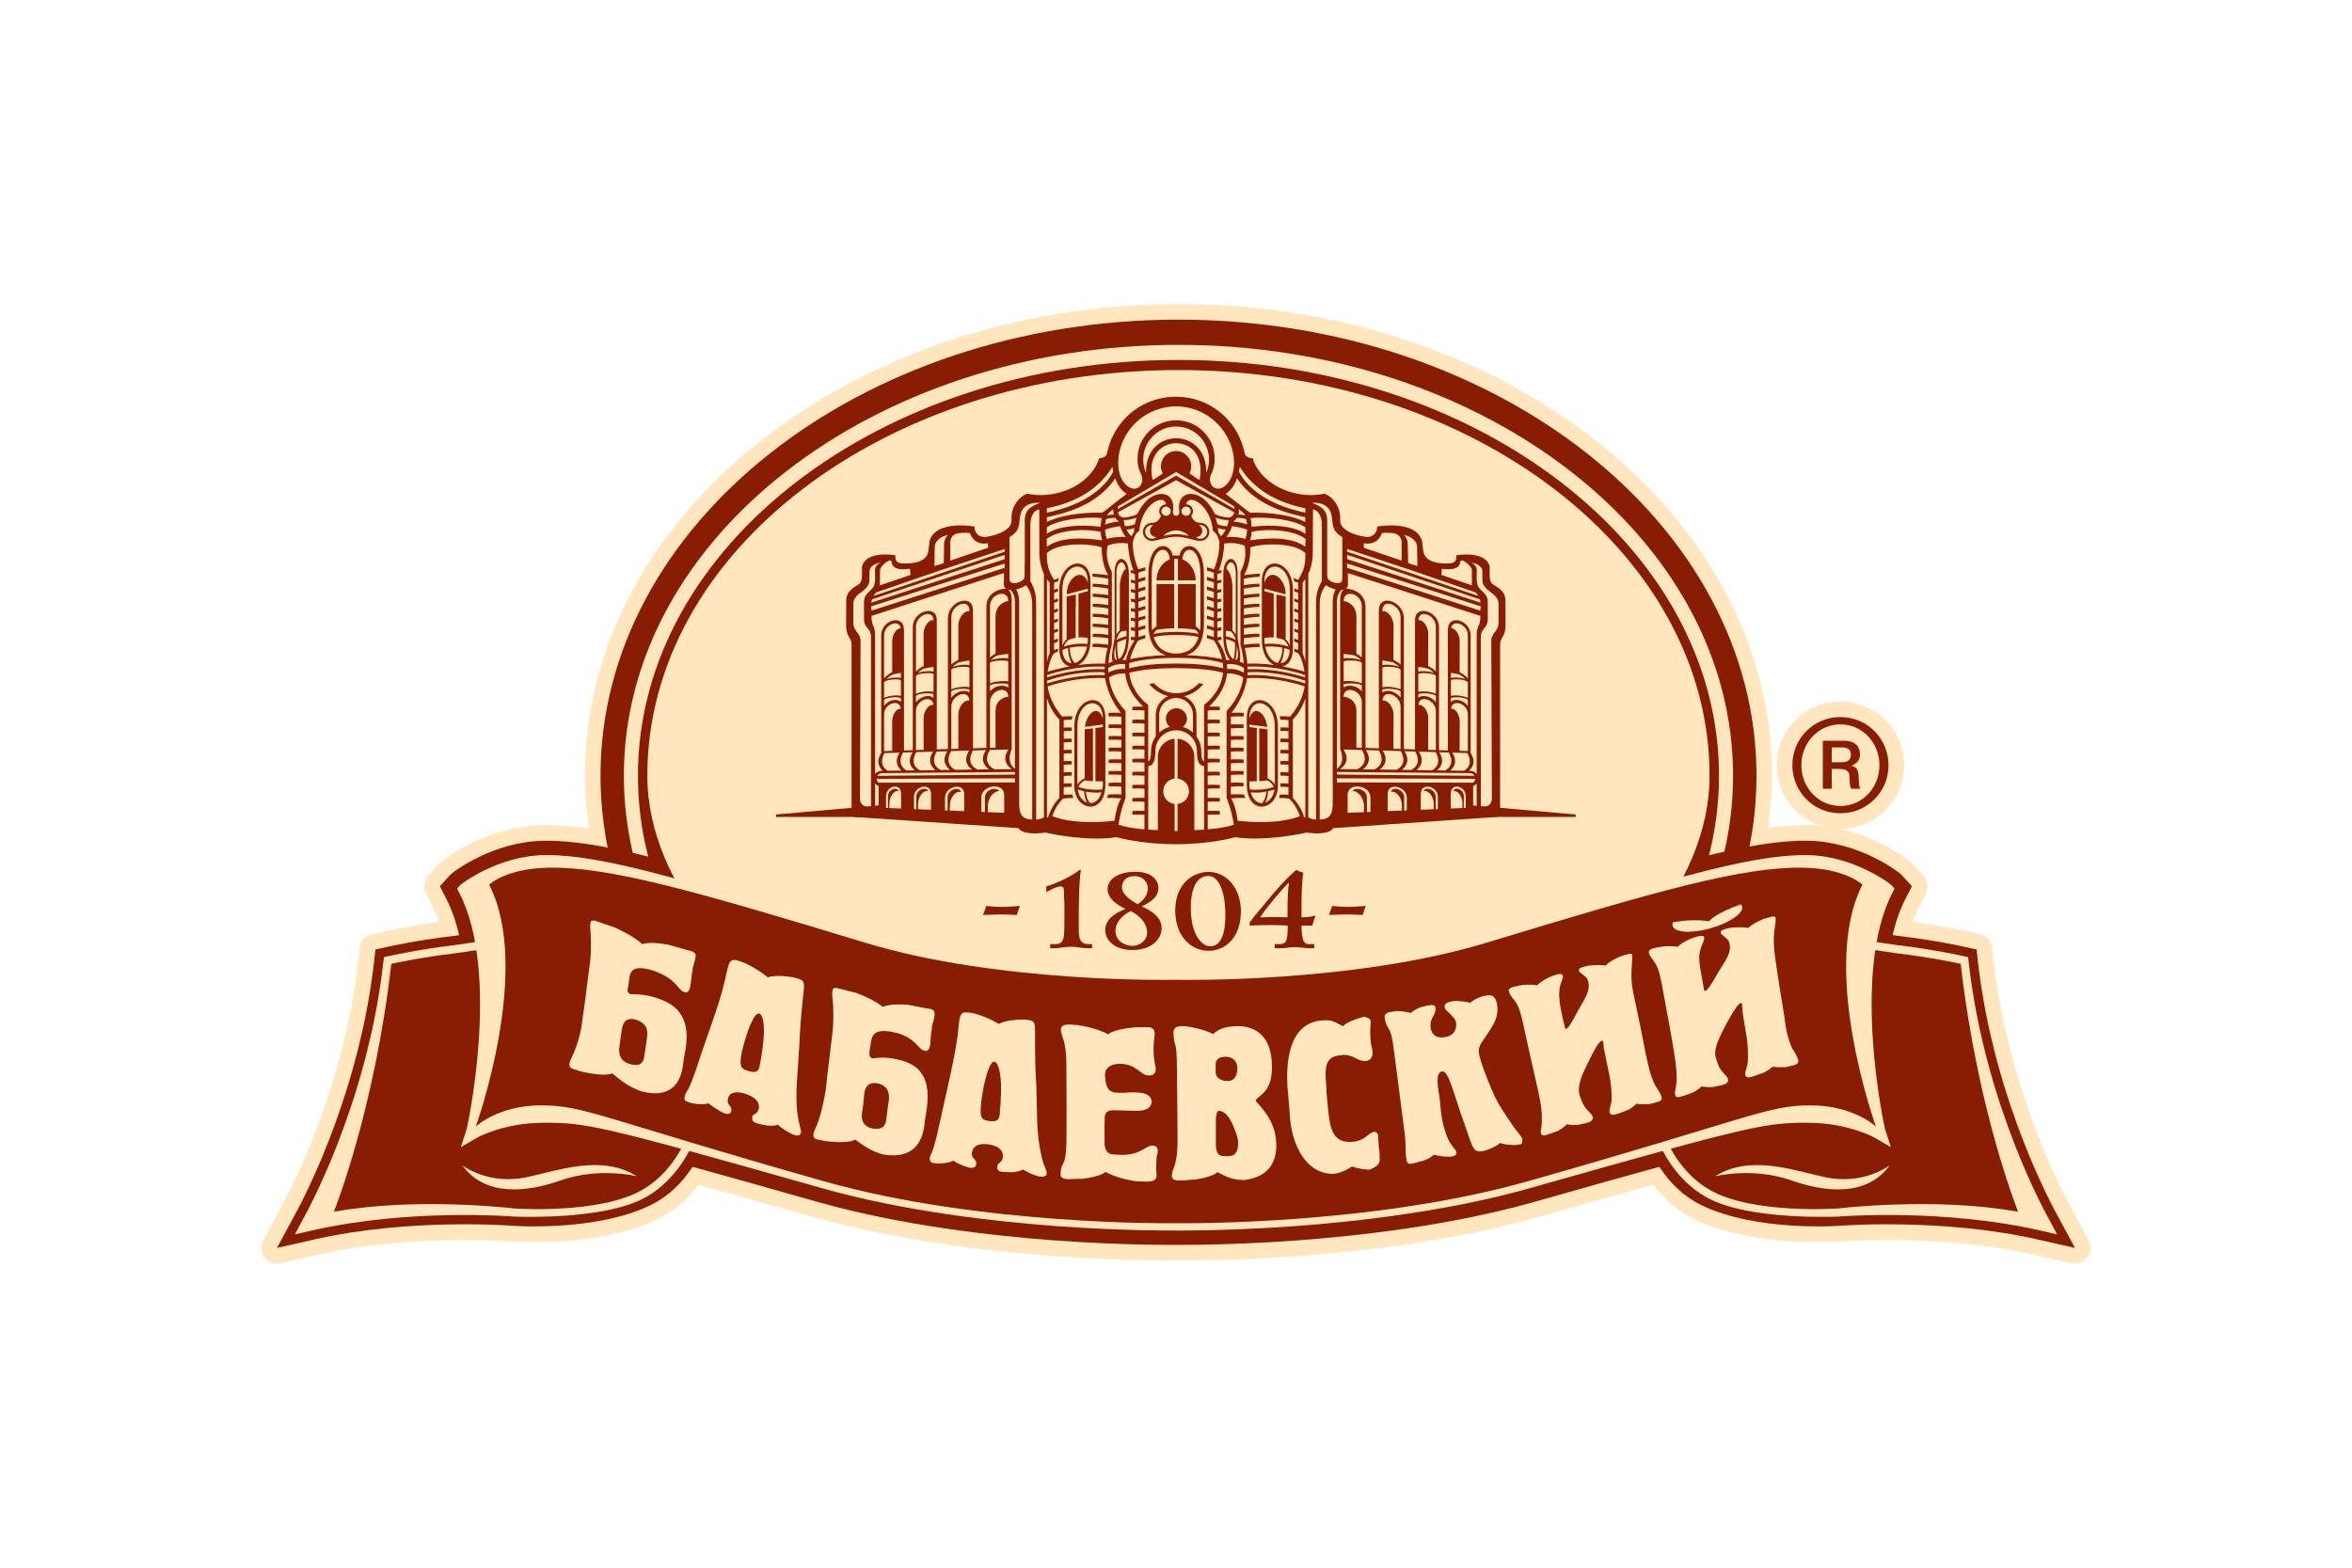
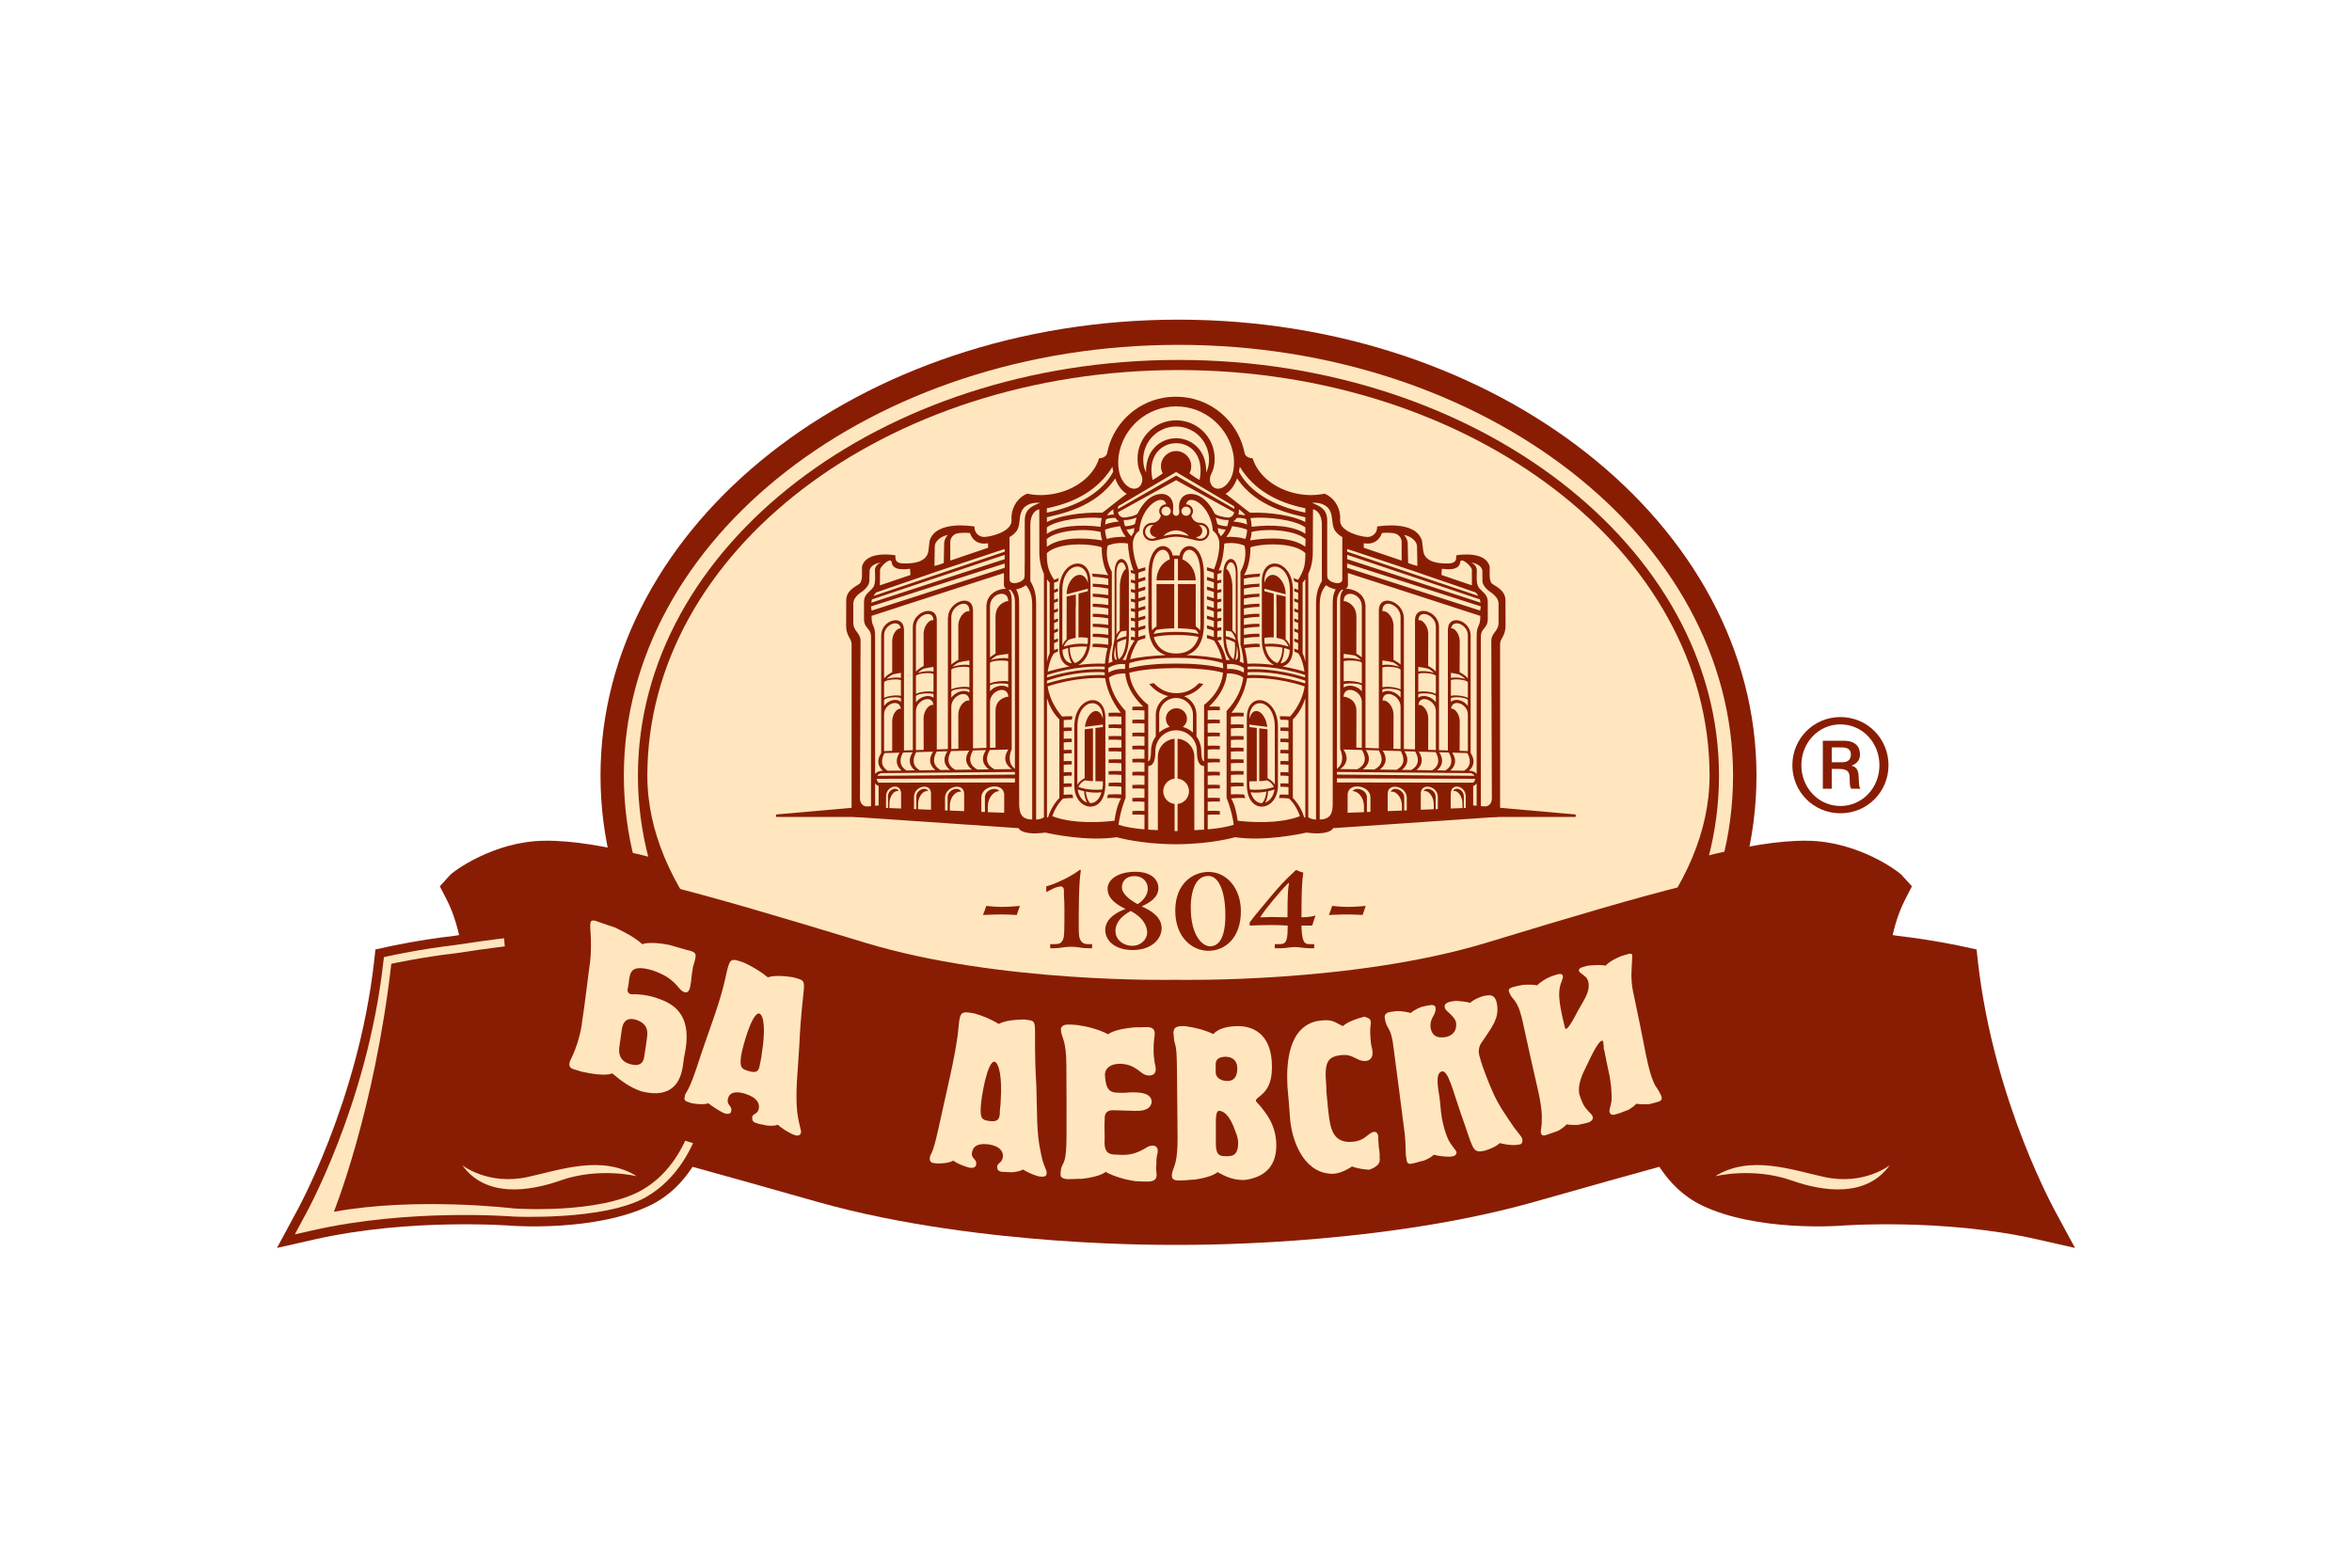
<svg xmlns="http://www.w3.org/2000/svg" id="Layer_1" data-name="Layer 1" viewBox="0 0 900 600">
  <defs>
    <style>
      .cls-1 {
        fill: #ffe6be;
      }

      .cls-2 {
        fill: #891d03;
      }
    </style>
  </defs>
-   <path class="cls-1" d="M799.29,474.786s-7.008-13.01-7.038-13.044c-2.413-4.353-23.66-43.82-29.412-94.317l-.537-4.699c-.28-2.553-2.152-4.624-4.659-5.181l-4.654-1.054c-1.079-.234-9.816-2.12-21.094-3.647,.724-2.1,1.532-4.041,2.437-5.802l2.64-5.095c.419-.847,.655-1.812,.655-2.738,0-1.468-.547-2.906-1.591-4.022l-3.846-4.267c-1.393-1.534-12.401-10.151-28.043-13.669h.098c13.445,0,24.409-10.931,24.409-24.384,0-13.463-10.963-24.416-24.409-24.416-13.45,0-24.389,10.953-24.389,24.416,0,10.835,7.082,20.02,16.843,23.194-1.561-.162-3.157-.268-4.792-.278-4.6-.076-9.736,.278-15.331,1.029,.896-6.621,1.522-13.292,1.522-19.943,0-99.52-101.874-180.513-227.15-180.513s-227.182,80.992-227.182,180.513c0,6.737,.637,13.485,1.603,20.222-6.454-.955-12.199-1.384-17.346-1.308-21.907,.301-38.561,13.216-40.331,15.137l-3.841,4.267c-1.024,1.116-1.534,2.553-1.534,4.022,0,.926,.209,1.891,.64,2.738l2.643,5.095c.896,1.761,1.692,3.701,2.42,5.802-11.253,1.527-19.926,3.413-21.022,3.647l-4.637,1.054c-2.507,.557-4.396,2.628-4.662,5.181l-.549,4.731c-5.765,50.624-27.024,89.973-29.42,94.32-.06,.084-7.016,13.01-7.016,13.01-.492,.859-.716,1.889-.716,2.834,0,1.308,.416,2.573,1.226,3.647,1.411,1.877,3.812,2.756,6.119,2.222l14.28-3.263c35.424-8.067,73.681-5.127,74.068-5.085,1.401,.096,33.611,2.352,55.833-8.476,6.127-2.98,11.268-7.378,15.839-13.181,6.612,1.847,43.99,12.335,43.99,12.335,32.326,9.161,68.037,13.164,92.342,14.967,13.704,.975,25.231,1.384,32.503,1.512,7.346,.17,20.203,.17,27.541,0,7.257-.128,18.823-.537,32.51-1.512,24.263-1.802,59.999-5.806,92.312-14.967,0,0,32.653-9.181,44.064-12.389,4.531,5.858,9.707,10.256,15.839,13.236,22.241,10.828,54.436,8.572,55.791,8.476,.438-.042,38.681-3.004,74.107,5.085l14.287,3.263c2.32,.534,4.718-.345,6.117-2.222,.817-1.074,1.232-2.339,1.232-3.647,0-.946-.251-1.975-.71-2.834Z" />
  <path class="cls-2" d="M229.787,296.869c0,96.247,99.18,174.538,221.163,174.538,121.971,0,221.176-78.291,221.176-174.538,0-96.203-99.205-174.529-221.176-174.529-121.983,0-221.163,78.325-221.163,174.529Z" />
  <path class="cls-1" d="M238.721,296.869c0,90.928,95.194,164.907,212.229,164.907s212.212-73.979,212.212-164.907c0-90.906-95.176-164.883-212.212-164.883s-212.229,73.977-212.229,164.883Z" />
  <path class="cls-2" d="M726.646,430.729c-.296-1.288-4.964-23.248-4.964-46.633,0-14.248,1.733-28.964,7.314-39.799l2.6-5.087-3.866-4.255c-1.325-1.512-16.741-12.906-35.918-13.174-22.182-.355-53.225,9.129-109.587,26.315l-15.888,4.797c-49.092,14.931-114.278,12.057-114.95,12.012h-2.849c-.662,.044-65.855,2.918-114.938-12.012l-15.922-4.797c-56.345-17.186-87.412-26.669-109.567-26.315-19.173,.268-34.586,11.662-35.946,13.174l-3.854,4.255,2.612,5.087c5.558,10.835,7.311,25.552,7.311,39.799,0,23.384-4.671,45.345-4.962,46.633-.124,.429-6.548,20.254-6.548,20.254l12.416-7.178s6.213-3.561,6.164-3.561c.096-.044,9.141-4.987,22.941-4.987,15.497,0,20.045,.771,104.746,24.79,31.816,9.01,67.106,12.98,91.13,14.728,13.544,.987,24.985,1.374,32.232,1.544,7.218,.184,20.015,.184,27.258,0,7.23-.17,18.688-.557,32.217-1.544,23.992-1.748,59.275-5.718,91.086-14.728,84.72-24.019,89.242-24.79,104.745-24.79,13.83,0,22.847,4.942,22.97,4.987-.069,0,6.156,3.561,6.156,3.561l12.421,7.178s-6.447-19.825-6.56-20.254Z" />
  <path class="cls-2" d="M276.07,359.284l.224,.663,.067,.699c.096,.611,.729,7.208,.729,17.647,0,14.213-4.647,55.301-4.647,55.301-4.159,6.652-9.037,20.619-23.546,27.679-21.025,10.222-52.725,7.872-52.725,7.872-.391-.032-39.258-3.08-75.883,5.235l-14.305,3.241,6.957-12.906c.231-.441,24.009-42.417,30.205-96.614l.512-4.708,4.647-1.02c1.206-.278,12.234-2.672,25.44-4.184,10.116-1.642,33.025-4.667,53.971-6.264,37.713-2.864,46.076,.377,48.354,7.36Z" />
  <path class="cls-1" d="M272.706,360.368l.098,.32,.037,.323c.15,1.426,3.921,32-5.573,71.167l-.022,.15-.044,.138c-2.256,6.631-7.885,18.784-20.052,25.716-15.992,9.096-50.684,7.425-50.684,7.425-.394-.025-39.698-3.189-76.976,5.309l-6.669,1.512,3.224-6.028c.268-.438,24.347-42.814,30.606-97.878l.256-2.202,2.175-.483c.465-.106,11.647-2.563,25.058-4.139,10.19-1.62,33.059-4.657,53.841-6.232,38.836-2.928,43.444,.998,44.724,4.903Z" />
  <path class="cls-2" d="M269.741,361.343c-2.896-8.936-76.102,.409-95.208,3.465-13.458,1.567-24.803,4.066-24.803,4.066-6.427,56.352-21.98,94.908-21.98,94.908,31.69-5.772,68.985-1.265,68.985-1.265,0,0,32.419,2.327,48.884-7.038,11.197-6.383,16.437-17.561,18.624-24.007,9.474-39.112,5.499-70.128,5.499-70.128Z" />
  <path class="cls-1" d="M176.924,445.994s9.796,7.754,24.879,4.506c12.658-2.758,28.572-8.636,41.875-.31,0,0-14.374-3.618-29.245,1.618-12.017,4.228-28.568,6.652-37.509-5.814Z" />
  <path class="cls-2" d="M623.925,359.284l-.227,.663-.069,.699c-.084,.611-.719,7.208-.719,17.647,0,14.213,4.63,55.301,4.63,55.301,4.162,6.652,9.052,20.619,23.561,27.679,21.025,10.222,52.728,7.872,52.728,7.872,.384-.032,39.263-3.08,75.875,5.235l14.303,3.241-6.974-12.906c-.197-.441-23.985-42.417-30.176-96.614l-.502-4.708-4.664-1.02c-1.207-.278-12.224-2.672-25.438-4.184-10.126-1.642-33.022-4.667-53.954-6.264-37.731-2.864-46.094,.377-48.374,7.36Z" />
-   <path class="cls-1" d="M627.289,360.368l-.089,.32-.044,.323c-.143,1.426-3.93,32,5.56,71.167l.044,.15,.044,.138c2.246,6.631,7.89,18.784,20.05,25.716,15.977,9.096,50.678,7.425,50.678,7.425,.384-.025,39.711-3.189,76.968,5.309l6.659,1.512-3.216-6.028c-.261-.438-24.335-42.814-30.594-97.878l-.251-2.202-2.172-.483c-.493-.106-11.673-2.563-25.073-4.139-10.2-1.62-33.052-4.657-53.836-6.232-38.843-2.928-43.444,.998-44.729,4.903Z" />
  <path class="cls-2" d="M630.258,361.343c2.906-8.936,76.092,.409,95.191,3.465,13.46,1.567,24.822,4.066,24.822,4.066,6.412,56.352,21.975,94.908,21.975,94.908-31.688-5.772-68.975-1.265-68.975-1.265,0,0-32.437,2.327-48.896-7.038-11.19-6.383-16.455-17.561-18.637-24.007-9.485-39.112-5.481-70.128-5.481-70.128Z" />
  <path class="cls-2" d="M689.3,292.868c0-8.691,6.584-15.629,14.947-15.629,8.373,0,14.923,6.939,14.923,15.629,0,8.658-6.55,15.61-14.923,15.61-8.363,0-14.947-6.952-14.947-15.61Zm-3.453,0c0,10.148,8.101,18.397,18.4,18.397,10.313,0,18.395-8.249,18.395-18.397,0-10.158-8.082-18.429-18.395-18.429-10.298,0-18.4,8.271-18.4,18.429Zm11.662,9.013h3.408v-7.597h2.802c3.866,0,3.985,1.751,4.039,3.401,.133,3.09,.079,3.496,.68,4.196h3.512c-.71-.977-.557-1.504-.71-4.356-.093-1.834-.29-3.915-2.649-4.398v-.119c2.763-1.106,3.132-2.94,3.132-4.196,0-4.785-4.137-5.309-6.048-5.309h-8.166v18.378Zm3.408-15.834h3.576c2.216,0,3.748,.556,3.748,2.765,0,1.33-.537,2.93-3.384,2.93h-3.94v-5.695Z" />
  <path class="cls-2" d="M244.106,296.869c0,87.742,92.8,159.135,206.844,159.135s206.83-71.394,206.83-159.135c0-87.698-92.788-159.114-206.83-159.114s-206.844,71.416-206.844,159.114Z" />
-   <path class="cls-1" d="M450.95,452.153c-52.606,0-203.244-69.549-203.244-155.284,0-85.723,90.98-155.237,203.244-155.237,112.273,0,203.219,69.514,203.219,155.237,0,85.735-150.607,155.284-203.219,155.284Z" />
-   <path class="cls-1" d="M724.957,340.069l-1.28-1.384c-.325-.384-14.401-11.136-31.944-11.404-23.222-.34-56.988,10.599-123.801,30.907-50.151,15.246-116.123,12.315-116.787,12.305h-2.386c-.677,.01-66.678,2.94-116.861-12.305-66.796-20.308-100.544-31.247-123.756-30.907-17.575,.268-31.591,11.02-31.956,11.404l-1.288,1.384,.879,1.728c15.906,30.873,2.958,89.843,2.775,90.421l-2.209,6.814,6.203-3.595c.096-.054,10.119-5.725,25.623-5.725,16.221,0,20.855,.812,106.287,25.024,31.355,8.895,66.224,12.788,89.993,14.549,13.453,.965,24.803,1.359,31.969,1.534,7.567,.126,10.887,.16,12.497,.126,.315,.066,1.743,.034,2.054,.034,1.658,0,4.95-.034,12.5-.16,7.212-.175,18.542-.569,31.971-1.534,23.717-1.761,58.625-5.654,90.003-14.549,85.41-24.212,90.035-25.024,106.218-25.024,15.558,0,25.556,5.671,25.665,5.725l6.21,3.595-2.216-6.814c-.182-.579-13.12-59.548,2.763-90.421l.877-1.728Z" />
+   <path class="cls-1" d="M450.95,452.153c-52.606,0-203.244-69.549-203.244-155.284,0-85.723,90.98-155.237,203.244-155.237,112.273,0,203.219,69.514,203.219,155.237,0,85.735-150.607,155.284-203.219,155.284" />
  <path class="cls-2" d="M712.664,338.602s-6.314-6.267-22.882-6.514c-23.074-.342-54.905,8.626-121.023,28.73-51.235,15.566-117.757,14.182-117.757,14.182h-2.115s-66.55,1.384-117.773-14.182c-66.131-20.104-97.939-29.072-121.018-28.73-16.58,.247-22.916,6.514-22.916,6.514,16.639,32.278-5.127,92.588-5.127,92.588,0,0,8.473-8.141,25.058-8.141,16.575,0,23.152,4.967,108.095,29.038,60.27,17.077,133.681,16.083,133.681,16.083h2.115s73.363,.995,133.655-16.083c84.947-24.071,91.497-29.038,108.114-29.038,16.593,0,25.068,8.141,25.068,8.141,0,0-21.793-60.31-5.176-92.588Z" />
  <g>
    <g>
      <polygon class="cls-2" points="602.935 311.728 563.332 308.231 563.332 312.683 602.935 312.683 602.935 311.728" />
      <polygon class="cls-2" points="296.969 311.728 336.593 308.231 336.593 312.683 296.969 312.683 296.969 311.728" />
    </g>
    <g>
      <path class="cls-2" d="M477.1,274.77v25.448c0,12.12,11.904,10.414,11.904,.429v-22.604c0-11.66-11.904-13.795-11.904-3.273Zm5.819,32.611c-1.758,.042-3.512-1.253-4.371-4.152,2.3,.28,4.371,.076,6.041-.266-.165,1.707-.668,3.401-1.67,4.418Zm1.234-.204c.429-.812,1.042-2.379,1.069-4.334,1.052-.234,1.882-.483,2.482-.684-.406,2.64-1.881,4.42-3.551,5.019Zm3.682-6.821c-.773-1.384-2.273-2.231-2.803-2.51l-.015-18.378c0-.096-.015-.205-.015-.355l-3.145-.374v20.232c1.185-.054,2.295-.128,2.978-.3,1.401,.559,2.172,1.642,2.612,2.509-3.526,1.3-7.574,1.138-9.119,.987-.128-.505-.209-1.041-.256-1.62v-1.499c.721,.01,1.785,0,2.841-.054v-20.372l-2.841-.355v-.965l6.855,.901c-.339-2.844-1.766-5.395-3.516-5.974-1.527-.517-2.81,.709-3.339,2.829v-.288c0-8.368,9.451-7.422,9.729,2.918l.032,22.668Z" />
      <path class="cls-2" d="M411.087,278.043v22.604c0,9.986,11.882,11.692,11.882-.429v-25.448c0-10.522-11.882-8.387-11.882,3.273Zm1.298,24.116c.591,.202,1.438,.45,2.458,.684,.054,1.955,.667,3.522,1.111,4.334-1.702-.599-3.165-2.379-3.568-5.019Zm4.779,5.223c-1.015-1.017-1.512-2.711-1.667-4.418,1.658,.342,3.716,.547,5.984,.266-.825,2.898-2.529,4.193-4.317,4.152Zm4.849-32.343c-.532-2.101-1.839-3.327-3.329-2.81-1.738,.579-3.187,3.13-3.541,5.974l6.87-.901v.965l-2.841,.355v20.372c1.061,.054,2.118,.064,2.841,.054v1.499c-.064,.579-.133,1.116-.231,1.62-1.581,.15-5.632,.313-9.148-.987,.438-.867,1.194-1.95,2.595-2.509,.685,.172,1.802,.246,2.995,.3v-20.232l-3.118,.374c-.027,.15-.049,.259-.049,.355v18.378c-.554,.278-2.041,1.125-2.8,2.51l.022-22.668c.251-10.34,9.734-11.286,9.734-2.918v.268Z" />
      <path class="cls-2" d="M576.073,229.768c0-4.324-4.738-5.718-5.349-6.585-.522-.741-.699-1.943-.699-3.068v-3.292c-1.35-5.334-9.747-4.851-12.795-4.273v.783c0,1.997-1.483,2.317-3.502,2.317-2.054,0-8.451,.032-9.116-4.797l-.473-3.839c-2.354-8.077-16.691-5.578-17.184-5.491v.332c0,2.027-1.635,3.657-3.664,3.657-2.187,0-10.353-1.844-10.481-6.114v-1.95c-.32-3.928-2.699-7.222-5.984-8.51-3.137,.679-6.614,.741-10.19,.067-8.675-1.601-15.326-7.122-17.304-13.581-2.738-.172-3.042-1.877-3.042-1.877-2.083-10.781-10.554-19.267-21.36-21.261-.103-.012-.229-.047-.345-.054-.443-.089-.899-.141-1.312-.195-.424-.032-.82-.086-1.216-.118-.694-.032-1.365-.086-2.015-.086-.057,0-.064,.022-.079,.022-.047,0-.074-.022-.113-.022-.675,0-1.357,.054-1.99,.086-.446,.032-.825,.086-1.234,.118-.451,.054-.892,.106-1.315,.195-.133,.007-.266,.042-.347,.054-10.803,1.995-19.289,10.48-21.355,21.261,0,0-.315,1.704-3.039,1.877-1.97,6.459-8.614,11.98-17.336,13.581-3.546,.675-7.013,.613-10.17-.067-3.283,1.288-5.669,4.583-6.009,8.51v1.95c-.119,4.27-8.296,6.114-10.508,6.114-1.99,0-3.642-1.63-3.642-3.657v-.332c-.483-.086-14.827-2.586-17.195,5.491l-.446,3.839c-.682,4.829-7.055,4.797-9.129,4.797-2.014,0-3.497-.32-3.497-2.317v-.783c-3.049-.578-11.421-1.061-12.796,4.273v3.292c0,1.126-.192,2.327-.702,3.068-.589,.867-5.331,2.261-5.331,6.585,0,3.174-.04,6.718-.04,9.655,0,4.13,2.088,4.859,2.088,7.058v64.668c0,1.147,.672,1.534,1.815,1.564l62.107,4.25c1.062,2.189,6.508,1.995,6.508,1.995,1.209,0,3.667-.31,3.726-.31,2.059,.493,15.972,3.453,27.263,1.771,0,0,9.192,2.691,22.572,2.691h.192c13.357,0,22.584-2.691,22.584-2.691,11.293,1.682,25.167-1.278,27.28-1.771,.029,0,2.517,.31,3.679,.31,0,0,5.422,.195,6.526-1.995l62.09-4.25c1.143-.03,1.813-.417,1.813-1.564v-64.668c0-2.199,2.083-2.928,2.083-7.058,0-2.938-.025-6.481-.025-9.655Zm-189.766-24.212c1.133-.569,2.694-1.963,3.164-3.144,.96-2.381,.414-4.181,1.384-6.575,1.138-2.812,4.376-3.647,7.129-3.398-3.642,1.414-5.851,2.721-5.851,6.821v15.853c-.108,2.34,.03,4.947-.108,5.794-.251,2.017-5.444,3.411-5.718,1.007v-16.358Zm-.52,24.413v.101c-.305,0-.645,.03-.96,.158-1.797,.7-3.896,2.201-3.896,5.922l.02,13.977c-.982,.547-1.633,1.064-2.115,1.504v-19.589c0-4.989,6.952-6.705,6.952-2.073Zm-41.806,10.611c-1.453,.559-2.578,2.746-2.578,4.906v11.766c-1.712,.923-2.643,1.771-3.108,2.383v-16.521c0-4.1,5.772-6.395,6.368-2.65-.194,0-.431,0-.682,.115Zm.756,16.95v1.933c-1.406-.333-3.793-.128-5.523,.396,.798-.783,1.731-1.374,2.322-1.697,.993-.278,2.091-.47,3.201-.632Zm0,2.908v5.891c-1.677-.409-4.807-.054-6.442,.748v-5.769c0-1.394,6.442-1.611,6.442-.869Zm0,6.91v1.296c-1.677-1.49-4.807-.719-6.442,1.527v-2.039c0-1.416,6.442-1.61,6.442-.783Zm-.032,3.893c-.236-.012-.473-.012-.724,.076-1.453,.512-2.578,2.66-2.578,4.805v11.231l-3.108,.108v-14.041c0-4.154,5.937-6.213,6.41-2.179Zm-6.232,16.982l2.931-.074h.074l2.756-.088c-2.406,3.745-.178,6.095,.79,6.855l-5.329,.067c-3.012-1.856-2.359-4.733-1.221-6.759Zm7.09-.202l3.671-.109c-2.48,3.829-.131,6.208,.84,6.917l-3.152,.066c-3.191-1.889-2.532-4.829-1.359-6.875Zm5.038-.153l6.442-.182c-2.64,3.979,.032,6.414,.916,7.038l-5.991,.106c-3.26-1.877-2.576-4.869-1.367-6.962Zm6.607-32.611v1.76c-1.534-.354-4.183-.096-5.952,.505,.751-.731,1.586-1.31,2.189-1.635v.054c1.14-.301,2.456-.534,3.763-.684Zm-.96-17.809c-1.539,.623-2.829,2.94-2.829,5.149l.027,12.283c-1.512,.815-2.44,1.566-2.957,2.137v-17.23c0-4.344,6.555-6.949,6.705-2.423-.29-.034-.591-.022-.946,.084Zm.96,20.545v6.801c-1.77-.409-5.013-.076-6.72,.749v-6.853c.769-1.167,6.304-1.352,6.72-.696Zm0,7.744v1.333c-1.77-1.419-4.977-.559-6.72,1.716v-2.384c.769-1.17,6.304-1.288,6.72-.665Zm-.027,4.053c-.283-.02-.579-.02-.933,.067-1.539,.578-2.829,2.822-2.829,5.053l.027,12.079-2.957,.084v-14.921c0-4.27,6.331-6.565,6.693-2.362Zm1.246,17.841l4.125-.106c-2.687,4.078,.15,6.521,.982,7.134l-3.615,.042c-3.427-1.899-2.738-4.935-1.492-7.07Zm5.528-.17l6.925-.195c-2.852,4.27,.327,6.78,1.096,7.274l-6.432,.086c-3.578-1.911-2.842-5.021-1.589-7.166Zm5.918-53.424c-1.754,.655-3.177,3.11-3.177,5.449l.025,13.012c-1.273,.697-2.152,1.33-2.694,1.869v-18.218c0-4.647,6.915-7.434,6.915-2.413v.192c-.315-.054-.67-.032-1.069,.108Zm1.069,18.742v1.78c-1.707-.365-4.677-.044-6.496,.697,.756-.761,1.645-1.352,2.285-1.707,1.298-.332,2.751-.589,4.211-.771Zm0,2.746v7.498c-1.877-.408-5.171-.034-6.915,.805v-7.52c.724-1.15,6.346-1.406,6.915-.783Zm0,8.464v1.062c-1.877-1.362-5.135-.396-6.915,1.953v-2.317c.724-1.18,6.346-1.35,6.915-.697Zm0,4.142c-.335-.076-.694-.054-1.069,.074-1.754,.581-3.177,2.994-3.177,5.331l.025,13.034-2.694,.098v-16.169c0-4.568,6.649-7.035,6.915-2.369Zm1.389,19.085l4.982-.143c-3.009,4.464,.596,7.028,1.175,7.382l-4.462,.067c-3.753-1.92-3.021-5.097-1.694-7.306Zm6.447-.172l7.08-.182c-3.297,4.88,1.315,7.476,1.315,7.498l-6.575,.074c-3.945-1.95-3.155-5.201-1.82-7.39Zm6.181-20.286c-1.783,.633-4.027,1.63-4.027,5.514l.02,13.861-2.115,.074v-17.582c0-4.325,6.656-6.738,7.031-1.953-.273-.01-.574,0-.909,.086Zm.83-13.689v7.713c-1.761-.352-5.321,.012-6.952,.776v-7.939c.951-.914,5.809-1,6.952-.549Zm-6.695-.365c.736-.795,1.588-1.384,2.298-1.78,1.142-.278,3.073-.495,4.398-.677v1.738c-1.667-.342-5.021,0-6.695,.719Zm6.695,9.161v1.31c-1.743-1.406-5.279-.731-6.952,1.403v-2.229c.951-.901,5.809-.968,6.952-.485Zm-22.165-54.517s0-2.468,2.642-3.196c0,0,2.209-.451,4.906-.128,0,0,1.219,4.881,6.915,3.905v1.714l-14.462,4.913v-7.208Zm-5.92,1.686c0-1.566,1.872-3.681,4.972-4.292-1.534,1.694-1.398,3.487-1.398,3.487l-.136,7.24c-1.133,.451-2.039,.773-3.566,1.138,0-2.93,.128-5.955,.128-7.572Zm1.197,9.577c7.289-2.423,14.684-4.881,22.249-7.41l3.297-1.083v1.029c-12.16,4.117-44.492,15.019-50.198,16.949,.332-.578,.717-1.041,1.029-1.354l7.511-2.593c.273-.098,.509-.185,.684-.239,5.08-1.759,10.239-3.517,15.428-5.299Zm25.546-6.23v1.62l-51.05,16.659c.062-.441,.165-.891,.308-1.268l45.783-15.371,4.96-1.64Zm-43.227,2.822c.318,3.28,4.984,2.711,6.993,2.497,.17,1.406,.17,2.362,.17,2.362l-11.694,3.967c0-.429,.069-3.292,.069-5.93,0-1.3,4.198-5.129,4.462-2.896Zm-7.922,93.768c-2.09-.074-4.228-.621-4.228-3.421l.231-60.184c0-3.25-2.777-3.679-2.777-7.025v-7.294c0-1.655,1.182-3.189,3.194-4.507,1.613-1.128,2.952-2.735,2.952-4.206,0-1.116,.074-2.017,.074-3.723,0-1.589,1.746-2.992,4.329-3.315-1.345,.463-2.263,1.726-2.263,2.886,0,2.704,.468,5.558-1.105,7.156-1.896,1.879-3.093,2.617-3.093,5.213v6.255c0,4.014,2.687,3.305,2.687,7.006v65.159Zm51.149-93.297v1.642l-50.918,16.381c-.126-.571-.172-1.116-.204-1.611l51.122-16.412Zm-.283,3.647v2.832c0,1.138-.315,2.714,.879,3.187-2.633-.128-7.6,1.62-7.6,6.846v54.045l-5.112,.192v-52.907h-.032c-.108-6.556-9.355-3.413-9.532,2.746l-.059,.042v50.378l-4.238,.138v-49.517c-.086-6.225-9.178-3.371-9.178,2.593v47.214l-3.376,.108v-46.517h-.025c-.315-5.856-8.698-3.335-8.698,2.499v45.078h-.034c-2.317,3.635-.252,5.923,.704,6.738h-.67c-.987,.086-1.793,.534-2.324,1.18v-52.568c0-4.986-1.372-3.238-1.372-7.905,2.162-.763,50.666-16.403,50.666-16.403Zm-47.958,89.769c-.505-.03-.928-.03-1.337-.044v-9.17c.317,.386,.751,.719,1.337,.975v8.24Zm8.602,.354c-1.623-.064-3.115-.118-4.472-.172v-1.726c0-2.135,1.143-4.261,2.554-4.721,.355-.109,.702-.109,.97-.01-.778-1.965-4.071-.655-4.071,1.985v4.43c-.251,0-.47,0-.746-.022v-4.408c0-4.014,5.454-5.334,5.743-1.362,.007,.039,.022,.039,.022,.074v5.932Zm11.441,.473c-1.662-.044-3.325-.121-4.949-.195v-1.972c0-2.222,1.275-4.443,2.864-4.913,.382-.121,.71-.108,1.025-.013-.862-1.985-4.585-.578-4.585,2.133v4.743c-.29-.01-.589-.032-.857-.032v-4.71c0-4.063,6.252-5.546,6.503-1.436v6.395Zm12.692-6.092v6.617c-1.785-.042-3.602-.141-5.469-.202v-1.985c0-2.329,1.399-4.657,3.152-5.164,.419-.138,.805-.126,1.157,0-.82-2.391-5.178-.866-5.178,2.074v5.029c-.335,0-.667-.03-.987-.03v-4.826c0-4.413,7.25-6.117,7.326-1.525v.013Zm15.319,.362v6.888c-1.849-.074-3.959-.16-6.255-.237l-.01-2.337c0-2.534,1.62-5.075,3.578-5.602,.32-.096,.594-.116,.837-.096-1.337-1.879-5.526-.524-5.526,2.362v5.61c-.441-.01-.906-.032-1.362-.042v-5.536c0-4.548,8.013-5.91,8.673-1.556,.022,.032,.03,.032,.064,.064v.483h0Zm4.098-4.72l-52.151,.086c-.431-.362-.702-.901-.724-1.47l52.875-.18v1.564Zm0-3.014l-52.629,.473c.3-.46,.743-.859,1.465-1.02l51.164-.448v.995Zm0-2.208c-2.704-2.017-2.184-5.287-1.229-7.508v-.677h.005v-24.32h.022c0-.042-.022-.054-.022-.054v-8.786h.022c0-.02-.022-.02-.022-.042v-23.086c0-2.145-.544-3.475-1.345-4.152,.311,.096,.611,.183,.923,.183,1.743,2.004,1.645,3.538,1.645,5.513v62.93Zm6.619,19.397c-4.526,0-4.935-2.94-4.994-6.04v-76.286c0-1.886-.039-3.689-1.143-5.738,.951-.192,2.549-.687,3.728-1.61,1.298,1.588,2.408,3.615,2.408,7.607v82.068Zm4.484-.827c-1.138,.709-2.335,.835-2.982,.857v-82.098c0-3.625-.337-5.955-2.216-9.183v-21.606c0-4.171,2.258-5.792,3.418-5.814,0,2.135,.025,13.743,.025,16.595,0,2.94,.71,5.814,1.756,8.112v93.137Zm100.04-108.488c-4.467-3.174-13.059-3.657-20.555-2.704-.059-1.288-.234-2.425-.433-3.337,6.371-.684,17.129,.687,20.988,3.564v2.477Zm-25.081-25.662c5.247,8.626,14.048,13.657,25.075,15.866v1.674c-12.302-2.499-21.439-8.097-25.408-15.662,.155-.674,.264-1.3,.333-1.879Zm25.075,19.311l-.049,1.822c-4.285-2.305-12.867-3.829-21.117-3.571-.423-.192-7.262-5.706-9.355-7.24,2.189-1.301,3.546-3.564,4.403-5.903,7.607,11.446,21.783,13.785,26.117,14.891Zm-23.581,55.88c-.394-.205-.921-.438-1.596-.655,.566-1.448,.138-4.117-.396-6.981-.113-.753-.34-1.47-.34-2.426v-23.955c.273-8.163-5.487-7.54-5.487-.182v23.569c0,4.74,1.052,7.574,2.5,9.333-.461,0-.897,.022-1.374,.064-.825-3.989-2.8-6.811-3.305-7.463,.389-.131,.96-.227,1.487-.249l-.059-1.137c-.414-.074-.97-.01-1.544,.182v-2.401c.406-.121,.953-.268,1.544-.301v-1.137c-.414-.042-.97,.022-1.544,.182v-2.404c.406-.118,.953-.258,1.544-.313v-1.113c-.441-.044-.97,.042-1.544,.224v-2.403c.406-.16,.953-.288,1.544-.355v-1.103c-.441-.042-.97,.062-1.544,.246v-2.425c.364-.138,.926-.323,1.544-.406v-1.083c-.441,0-.97,.096-1.544,.268v-2.413c.364-.172,.926-.335,1.544-.409v-1.106c-.441,0-.977,.118-1.544,.313v-2.425c.364-.163,.926-.355,1.544-.441v-1.093c-.441,.034-1.007,.16-1.544,.335v-2.448c.364-.15,.911-.345,1.544-.473,.042-.323,.059-.677,.103-1.093-.327,.032-.721,.096-1.111,.192,1.667-4.001,2.044-8.247,2.135-10.33,2.482-.438,5.555-.204,7.767,.815,.566,2.618,.514,6.156-1.579,10v27.955s.98,2.962,1.253,7.048Zm-2.652-6.78c.593,2.477,.812,5.504-.522,5.516h0c.15-.655,.638-2.931,.522-5.516Zm-.394-4.14c-.389-.805-.968-1.396-1.268-1.684l-.02-16.619c-.03-3.056-1.022-6.04-2.32-6.981,.756-3.787,3.607-3.123,3.607,1.8v23.485Zm-1.741-1.214c.97,.914,1.502,2.256,1.741,3.241-.648-.409-2.042-1.138-3.802-1.461v-2.113c.761,.086,1.443,.204,2.061,.332Zm1.394,4.152c.17,1.943,.047,4.98-.542,6.437-1.298-.805-2.665-3.605-2.896-7.757,.675,.195,2.177,.623,3.438,1.32Zm3.467,9.771v1.01c0,.271-.027,.483-.039,.764-.956-.559-3.319-1.63-6.368-1.364,0-.643-.037-1.253-.121-1.802,.802-.16,3.625-.419,6.528,1.393Zm-48.664-3.053h0c-1.308-.013-1.109-3.017-.485-5.516-.116,2.586,.36,4.861,.485,5.516Zm-.096-7.629c.244-.985,.764-2.327,1.739-3.241,.632-.128,1.293-.246,2.085-.332v2.113c-1.768,.323-3.179,1.052-3.824,1.461Zm3.746-.409c-.187,4.152-1.546,6.952-2.886,7.757-.561-1.457-.682-4.494-.514-6.437,1.261-.696,2.736-1.125,3.401-1.32Zm-2.458-19.922l-.059,16.619c-.301,.289-.869,.88-1.244,1.684v-23.485c0-4.923,2.881-5.587,3.625-1.8-1.298,.941-2.322,3.925-2.322,6.981Zm2.098,29.619c-.096,.549-.118,1.16-.118,1.802-3.024-.266-5.408,.805-6.341,1.364-.042-.281-.064-.492-.064-.764v-1.01c2.933-1.812,5.728-1.554,6.523-1.393Zm-1.116-1.695c1.458-1.758,2.477-4.592,2.477-9.333v-23.569c0-7.358-5.718-7.981-5.471,.182v23.955c0,.956-.205,1.672-.337,2.426-.527,2.864-.97,5.533-.404,6.981-.675,.217-1.199,.45-1.591,.655,.283-4.086,1.275-7.048,1.275-7.048v-27.955c-2.098-3.844-2.187-7.382-1.603-10,2.209-1.019,5.263-1.253,7.767-.815,.096,2.083,.495,6.329,2.135,10.33-.391-.096-.773-.16-1.121-.192,.054,.416,.091,.771,.124,1.093,.61,.128,1.157,.322,1.551,.473v2.448c-.571-.175-1.091-.301-1.551-.335v1.093c.606,.086,1.157,.278,1.551,.441v2.425c-.571-.195-1.111-.313-1.551-.313v1.106c.606,.074,1.157,.237,1.551,.409v2.413c-.571-.172-1.111-.268-1.551-.268v1.083c.606,.084,1.157,.268,1.551,.406v2.425c-.571-.185-1.118-.288-1.551-.246v1.103c.606,.067,1.157,.194,1.551,.355v2.403c-.571-.182-1.118-.268-1.551-.224v1.113c.578,.055,1.142,.195,1.551,.313v2.404c-.571-.16-1.155-.224-1.551-.182v1.137c.578,.032,1.142,.18,1.551,.301v2.401c-.571-.192-1.155-.256-1.551-.182l-.069,1.137c.544,.022,1.098,.119,1.485,.249-.483,.653-2.489,3.474-3.292,7.463-.478-.042-.941-.064-1.374-.064Zm-2.659-54.323c.32,.492,.734,.963,1.345,1.349-2.219,.214-4.361,.732-5.289,1.18,.076-.771,.081-1.18,.339-2.059,.939-.364,2.386-.537,3.605-.47Zm-3.172-.956c.187-.731,1.524-1.761,2.354-2.362-.057,.524-.02,1.234,.194,2.017-.928,0-1.829,.172-2.548,.345Zm26.378-24.64c-3.196,0-5.809,2.615-5.809,5.802,0,.965,.231,1.832,.65,2.627,0,.054-.005,.096-.005,.141-1.147,.891-3.014,2.103-3.829,2.477-4.196-18.321,21.737-19.171,17.989,0-.825-.374-2.672-1.586-3.812-2.477,0-.044-.022-.077-.022-.141,.406-.795,.633-1.662,.633-2.627,0-3.187-2.618-5.802-5.795-5.802Zm0-4.915c-5.747,0-11.736,4.41-11.5,13.056-.052-.067-1.098-1.847-1.084-4.967,0-1.556,.286-3.059,.828-4.42,.441-1.18,1.057-2.298,1.83-3.272h0c.379-.493,.793-.975,1.248-1.384,0,0,.015-.02,.037-.042,.441-.419,.882-.783,1.352-1.128,.035-.01,.072-.054,.072-.054,.488-.323,.993-.643,1.507-.877,.086-.066,.167-.079,.251-.121,.463-.246,.98-.46,1.48-.643,.059-.02,.101-.032,.15-.044,.522-.18,1.088-.288,1.66-.384,.128,0,.266-.074,.389-.074,.586-.077,1.16-.121,1.78-.121,.576,0,1.16,.044,1.766,.121,.128,0,.251,.074,.35,.074,.606,.096,1.167,.204,1.711,.384,.03,.012,.069,.025,.126,.044,.495,.182,1.022,.396,1.525,.643,.069,.042,.14,.054,.219,.121,.532,.234,1.029,.554,1.525,.877,0,0,.022,.044,.044,.054,.488,.345,.948,.709,1.381,1.128,.02,.022,.034,.042,.034,.042,.46,.408,.867,.891,1.249,1.384h0c.768,.975,1.369,2.093,1.83,3.272,.507,1.362,.842,2.864,.842,4.42,0,3.12-1.057,4.9-1.106,4.967,.237-8.646-5.723-13.056-11.495-13.056Zm0,12.935l22.138,13.091c.091,.278,.128,.675,.182,1.061l-22.32-12.788-22.296,12.788c.022-.386,.042-.783,.146-1.061l22.15-13.091Zm26.81,18.045c.246,.879,.246,1.288,.332,2.059-.894-.448-3.101-.965-5.287-1.18,.606-.386,1.044-.857,1.362-1.349,1.211-.067,2.652,.106,3.593,.47Zm-2.973-1.771c.204-.783,.204-1.492,.192-2.017,.81,.601,2.152,1.63,2.342,2.362-.714-.172-1.593-.345-2.534-.345Zm-9.392,22.281v2.362c-.537-.15-1.544-.483-2.65-.795v1.288c.751,.205,1.889,.505,2.65,.85v2.381c-.537-.192-1.544-.485-2.65-.828v1.298c.751,.217,1.889,.495,2.65,.837v2.381c-.537-.16-1.544-.48-2.65-.773v1.246c.751,.226,1.889,.512,2.65,.866v2.362c-.537-.14-1.544-.473-2.65-.781v1.253c.751,.212,1.889,.505,2.65,.88v2.349c-.537-.141-1.544-.46-2.65-.751v1.237c.751,.212,1.889,.502,2.65,.854v2.384c-.537-.163-1.544-.505-2.65-.796v1.266c.751,.204,1.889,.495,2.65,.872v2.359c-.537-.172-1.544-.505-2.65-.793v1.263c.805,.204,2.002,.537,2.746,.892,1.62,2.563,2.571,4.954,3.059,7.134-3.787-.891-8.673-1.384-13.648-1.566,4.164-1.33,6.696-5.085,6.696-12.177v-18.496c0-13.396-8.422-13.01-9.387-7.387-.707-.131-1.817-.131-2.546,0-.978-5.622-9.341-6.009-9.341,7.387v18.496c0,7.092,2.507,10.847,6.664,12.177-4.974,.182-9.892,.675-13.642,1.566,.49-2.179,1.45-4.57,3.066-7.134,.749-.355,1.941-.687,2.751-.892v-1.263c-1.116,.288-2.142,.621-2.645,.793v-2.359c.741-.377,1.849-.668,2.645-.872v-1.266c-1.116,.291-2.142,.633-2.645,.796v-2.384c.741-.352,1.849-.643,2.645-.854v-1.237c-1.116,.291-2.142,.611-2.645,.751v-2.349c.741-.375,1.849-.668,2.645-.88v-1.253c-1.116,.308-2.142,.64-2.645,.781v-2.362c.741-.354,1.849-.64,2.645-.866v-1.246c-1.116,.293-2.142,.591-2.645,.773v-2.381c.741-.342,1.849-.62,2.645-.837v-1.298c-1.116,.342-2.142,.635-2.645,.828v-2.381c.741-.355,1.849-.645,2.645-.85v-1.288c-1.116,.313-2.142,.645-2.645,.795v-2.362c.741-.352,1.849-.662,2.645-.847v-1.265c-1.155,.278-2.194,.645-2.681,.783-.34-.719-2.27-5.447-2.086-10.32,.17-1.254,.81-3.357,2.433-4.396,.832-9.949,9.35-14.645,10.298-10.141h-.005c-1.453,0-2.645,1.15-2.645,2.608,0,.655,.249,1.192,.637,1.672,.027,.143-.637,2.792-3.408,2.792-1.928,0-3.455,1.556-3.455,3.465,0,1.92,1.527,3.453,3.455,3.453,2.091,0,5.829-1.598,9.244-1.598,3.399,0,7.142,1.598,9.242,1.598,1.92,0,3.46-1.532,3.46-3.453,0-1.908-1.539-3.465-3.46-3.465-2.792,0-3.465-2.65-3.389-2.792,.36-.481,.596-1.017,.596-1.672,0-1.457-1.17-2.608-2.623-2.608h-.017c.97-4.504,9.478,.192,10.267,10.141,1.679,1.039,2.3,3.142,2.467,4.396,.187,4.873-1.758,9.601-2.056,10.32-.519-.138-1.549-.505-2.692-.783v1.265c.751,.185,1.889,.495,2.65,.847Zm-15.161,21.254v-16.92h-6.787v16.179c-.439,.256-1.138,.795-1.68,1.556-.113-.859-.133-1.729-.133-2.716v-18.88c0-11.338,6.737-11.092,6.875-5.6-2.923,1.157-5.058,4.324-5.063,8.047h6.787v-8.23h1.421v8.23h6.796c-.017-3.723-2.13-6.89-5.09-8.047,.157-5.492,6.883-5.738,6.883,5.6l.03,18.88c0,.987-.081,1.857-.16,2.716-.517-.761-1.229-1.3-1.662-1.556v-16.179h-6.796v16.92c2.386,.02,4.676,.234,6.796,.611h0c.51,.473,.88,.997,1.145,1.522-4.669-1.007-12.748-1.017-17.324,.035,.288-.505,.64-1.064,1.175-1.556h0c2.118-.377,4.388-.591,6.787-.611Zm9.315,3.356c-1.32,4.27-4.366,6.319-8.599,6.319-4.208,0-7.254-2.049-8.559-6.267,3.041-1.093,13.822-1.126,17.159-.052Zm-24.576-41.765c-.086,.549-.128,1.116-.2,1.709-.322,.362-.611,.857-.874,1.49-.875-.697-1.448-1.588-1.938-2.586,.845,0,2.298-.258,3.012-.613Zm-3.578-.674c-.29-.717-.396-1.502-.532-2.34,1.406,.076,3.037-.234,4.935-.933-.064,.205-.332,1.192-.643,2.49-.677,.428-2.886,.891-3.76,.783Zm24.371,3.755c-1.869-.46-3.312-.687-4.817-.687-1.529,0-2.945,.226-4.821,.687,.773-1.148,3.063-2.145,4.821-2.145,1.729,0,4.034,.997,4.817,2.145Zm-2.76-9.505c0-.943,.798-1.736,1.77-1.736,.975,0,1.759,.793,1.759,1.736,0,.978-.783,1.771-1.759,1.771-.972,0-1.77-.793-1.77-1.771Zm-5.885,1.771c-.97,0-1.781-.793-1.781-1.771,0-.943,.81-1.736,1.781-1.736,.987,0,1.761,.793,1.761,1.736,0,.978-.773,1.771-1.761,1.771Zm-3.807,8.153h.091c-.441,.406-1.056,.633-1.699,.633-1.455,0-2.608-1.19-2.608-2.628,0-1.426,1.153-2.618,2.608-2.618,.212,0,.396,.008,.581,.054-.786,.384-1.357,1.199-1.357,2.167,0,1.295,1.057,2.391,2.384,2.391Zm16.302-4.558c.185-.047,.374-.054,.576-.054,1.46,0,2.635,1.192,2.635,2.618,0,1.438-1.175,2.628-2.635,2.628-.643,0-1.256-.226-1.714-.633h.089c1.325,0,2.408-1.096,2.408-2.391,0-.968-.573-1.783-1.359-2.167Zm7.496,2.768c-.051-.594-.121-1.16-.182-1.709,.729,.355,2.167,.613,2.987,.613-.453,.998-1.007,1.889-1.918,2.586-.246-.633-.564-1.128-.887-1.49Zm-.364-3.167c-.328-1.298-.569-2.285-.65-2.49,1.901,.699,3.516,1.01,4.942,.933-.118,.837-.241,1.623-.532,2.34-.894,.108-3.088-.355-3.76-.783Zm-1.017-4.011c-.157-.268-.362-.646-.613-1.074,0-.032-.022-.096-.022-.096-.66-1.125-1.657-2.713-3.066-4.014-2.908-2.701-6.668-3.066-8.606-1.187-1.746,1.714-1.389,4.536-1.263,5.415,.111,.892-.313,1.79-1.209,1.79-.906,0-1.362-.899-1.216-1.79,.119-.879,.488-3.701-1.261-5.415-1.94-1.879-5.7-1.514-8.599,1.187-1.416,1.301-2.406,2.889-3.066,4.014,0,0,0,.064-.022,.096-.268,.428-.45,.805-.606,1.074-.687,.835-4.516,1.576-5.381,1.49-1.347-.202-1.92-1.093-2.093-2.014l22.244-12.286,22.23,12.286c-.178,.921-.741,1.812-2.086,2.014-.859,.086-4.701-.655-5.363-1.49Zm-36.174,4.795c.214,.827,.802,2.467,2.135,4.1-2.435-.108-5.331,.158-7.267,.781-.259-.751-.554-1.918-.677-3.465,1.002-.613,3.969-1.18,5.809-1.416Zm3.502,52.385c5.891-1.847,14.236-1.975,17.892-1.975,3.637,0,11.973,.128,17.873,1.975,.086,.675,.135,1.349,.157,2.017-4.984-1.342-11.625-1.825-18.031-1.825-6.415,0-13.066,.483-18.006,1.825,0-.668,.067-1.342,.113-2.017Zm37.122-48.285c1.337-1.633,1.948-3.273,2.14-4.1,1.879,.236,4.824,.802,5.809,1.416-.084,1.547-.419,2.714-.684,3.465-1.906-.623-4.792-.889-7.265-.781Zm-41.215-31.133c1.64-10.631,10.84-18.816,21.985-18.816,11.121,0,20.304,8.186,21.983,18.816,.916,7.575-2.066,10.988-3.952,12.101-3.558,2.049-6.235-1.652-4.607-5.008,.015-.022,.643-1.374,.844-2.039v-.054c.104-.342,.205-.739,.259-1.105,.015-.138,.022-.288,.042-.406,.035-.288,.091-.569,.136-.859,.054-.471,.054-.921,.054-1.404,0-8.131-6.587-14.709-14.758-14.709-8.163,0-14.77,6.577-14.77,14.709,0,.483,.015,.933,.074,1.404,.034,.29,.081,.571,.096,.859,.049,.118,.061,.268,.064,.406,.079,.367,.178,.763,.264,1.105v.054c.19,.665,.817,2.017,.827,2.039,1.679,3.356-1.024,7.058-4.587,5.008-1.918-1.113-4.869-4.526-3.952-12.101Zm-27.48,20.178c11.067-2.209,19.836-7.24,25.078-15.866,.079,.578,.197,1.204,.305,1.879-3.923,7.565-13.071,13.162-25.384,15.662v-1.674Zm26.155-11.446c.837,2.339,2.194,4.602,4.398,5.903-2.101,1.534-8.936,7.047-9.325,7.24-8.326-.259-16.907,1.266-21.183,3.571l-.044-1.822c4.32-1.106,18.533-3.445,26.155-14.891Zm-26.155,18.764c3.842-2.877,14.605-4.248,21.011-3.564-.192,.911-.401,2.049-.461,3.337-7.483-.953-16.075-.47-20.55,2.704v-2.477Zm20.56,1.748c.086,1.052,.259,2.145,.623,3.226-7.633-1.18-16.102-1.232-21.183,2.438l-.056-2.95c3.763-3.283,14.374-4.26,20.616-2.714Zm.451,5.898s-.286,6.095,2.48,10.665c-2.175-.355-4.384-.517-6.181-.601,.113,.438,.214,.825,.258,1.18,3.042,.172,5.378,.62,5.942,.741v2.468c-2.054-.332-4.162-.495-5.942-.549v1.16c2.992,.16,5.371,.623,5.942,.741v2.455c-2.054-.332-4.204-.48-5.942-.535v1.18c2.96,.148,5.358,.578,5.942,.707v2.456c-2.054-.342-4.243-.483-5.942-.483v1.17c2.906,.098,5.358,.505,5.942,.633v2.489c-2.054-.354-4.265-.505-5.942-.45v1.16c2.881,.086,5.332,.47,5.942,.61v2.478c-2.054-.32-4.322-.481-5.942-.406v1.147c2.849,.074,5.294,.451,5.942,.559v2.509c-2.049-.342-4.334-.492-5.942-.389v1.172c2.778,.032,5.282,.409,5.942,.515v2.499c-2.049-.311-4.366-.493-5.942-.365l-.145,1.192c2.413,.03,4.79,.32,5.79,.429-.532,2.145-.845,4.129-.978,5.994-3.536-.17-7.025,.066-10.202,.507,2.445-1.256,4.639-4.486,4.639-9.429v-22.616c0-10.512-11.909-8.4-11.909,3.283v22.549c0,4.12,1.812,6.265,3.992,6.74-4.007,.739-7.127,1.596-8.422,2.005,.901-5.481,2.44-7.018,2.44-7.018h0c.414-.276,1.029-.493,1.48-.675v-1.138c-.909,.313-1.48,.559-1.48,.559v-2.618c.414-.256,1.029-.45,1.48-.643v-1.16c-.909,.345-1.48,.559-1.48,.559v-2.608c.414-.246,1.029-.473,1.48-.633v-1.148c-.909,.32-1.48,.559-1.48,.559v-2.64c.414-.237,1.029-.441,1.48-.591v-1.17c-.909,.323-1.48,.578-1.48,.578v-2.679c.414-.204,1.029-.409,1.48-.559v-1.17c-.909,.31-1.48,.557-1.48,.557v-2.679c.414-.204,1.029-.374,1.48-.559v-1.17c-.909,.32-1.48,.569-1.48,.569v-2.691c.414-.217,1.029-.375,1.48-.537v-1.16c-.909,.3-1.48,.569-1.48,.569v-2.756c.441-.172,1.003-.332,1.48-.495l.345-1.298c-.892,.322-1.825,.696-1.825,.696-2.403-3.861-2.773-5.759-2.773-10.222,4.474-4.356,17.036-3.659,21.011-2.201Zm-5.324,15.836v.921l-3.576,.968v16.758c1.258-.108,2.468-.013,3.576,.212v1.234c-.013,.387-.098,.709-.148,1.061-3.908-.46-7.294,.389-9.084,.987,.374-.923,.987-1.94,1.926-2.615,.825-.313,1.694-.581,2.637-.741v-11.404l.076-.987v-4.184l-3.519,.771-.017,16.361c-.409,.355-1.322,1.265-1.618,2.563v-21.83c.276-10.362,9.747-11.276,9.747-2.918v.611c-.571-2.209-2.106-3.474-3.945-2.972-2.3,.655-4.167,3.94-4.167,7.242v.086l8.112-2.123Zm-.313,22.163c-.778,3.647-2.746,5.728-4.689,6.265-1.293-1.287-1.877-3.615-1.931-5.88,2.728-.547,5.358-.46,6.619-.384Zm-9.338,1.202c.685-.28,1.384-.473,2.095-.687-.051,2.928,1.02,5.213,1.396,5.846-1.839-.096-3.381-1.768-3.559-4.913,.022-.118,.039-.15,.067-.246Zm16.108,6.466c-.018,.313-.044,.69-.044,1.022-9.949-.593-20.05,2.455-22.055,3.088,.022-.31,.057-.621,.091-.921,10.079-3.359,18.72-3.359,22.008-3.189Zm-22.099-1.822v-31.677c.303,.483,.65,.943,1.025,1.339v27.043s-.613,1.054-1.025,3.295Zm22.055,3.98c.027,.364,.044,.731,.081,1.086-10.089-.441-20.178,2.541-22.136,3.155v-1.034c10.353-3.58,19.223-3.42,22.055-3.206Zm-22.055,55.463v-45.539c.771,2.489,2.236,5.651,4.745,8.119v30.05s-2.992,2.844-4.366,7.52c-.106-.054-.261-.118-.379-.15Zm25.847,1.34c-3.888,.472-15.602,1.47-23.82-1.748,.798-2.263,2.118-4.826,4.164-6.735,.96-.108,2.401-.226,3.856-.216l-.313-1.308c-.965-.034-2.113-.034-3.319,.074v-2.908c.793-.084,1.854-.16,3.068-.15v-1.295c-.923-.022-1.953-.022-3.068,.042v-2.864c.793-.086,1.854-.172,3.068-.15v-1.31c-.923-.032-1.953-.032-3.068,.035v-2.866c.793-.064,1.854-.15,3.068-.138v-1.288c-.923-.054-1.953-.054-3.068,.012v-2.876c.793-.086,1.854-.15,3.068-.12v-1.317c-.923-.01-1.953-.01-3.068,.054v-2.886c.793-.096,1.854-.172,3.068-.15v-1.298c-.923-.032-1.953-.032-3.068,.03v-2.884c.793-.062,1.854-.14,3.068-.128v-1.288c-.923-.054-1.953-.054-3.068,.044v-2.876c.793-.098,1.854-.172,3.068-.15l.283-1.332c-1.103-.008-2.601,0-3.952,.12-1.406-1.566-4.77-5.934-5.541-11.544,10.158-3.391,18.858-3.337,21.996-3.142,.899,6.114,4.373,11.359,6.003,13.236-1.665-.084-3.314-.051-4.726,.034l.049,1.372c2.036-.084,3.77,0,4.886,.096v2.974c-1.738-.067-3.428-.067-4.886,.03v1.362c2.036-.096,3.77,0,4.886,.109v2.96c-1.738-.074-3.428-.052-4.886,.012v1.374c2.036-.086,3.77,0,4.886,.096v2.972c-1.738-.089-3.428-.054-4.886,.042v1.34c2.036-.064,3.77,.022,4.886,.086v2.982c-1.738-.074-3.428-.042-4.886,.044v1.339c2.036-.054,3.77,0,4.886,.108v2.98c-1.738-.074-3.428-.029-4.886,.022v1.352c2.036-.064,3.77,0,4.886,.118v2.985c-1.738-.121-3.428-.054-4.886,.032v1.317c2.036-.042,3.77,.034,4.886,.14v2.97c-1.783-.115-3.62-.062-5.07,.032l-.475,1.354c2.098-.096,4.145,.02,5.432,.118-1.448,2.401-2.154,5.78-2.522,8.57Zm11.456-38.662c-1.61-.098-3.248-.064-4.622,.022v1.352c1.894-.064,3.524,0,4.622,.094v3.489c-1.61-.044-3.248-.035-4.622,.042v1.374c1.894-.086,3.524-.012,4.622,.052v3.541c-1.61-.076-3.248-.054-4.622,.032v1.362c1.894-.084,3.524-.022,4.622,.076v3.497c-1.61-.054-3.248-.022-4.622,.064v1.33c1.894-.052,3.524,0,4.622,.108v3.497c-1.61-.076-3.248-.076-4.622,.042v1.386c1.894-.121,3.524,0,4.622,.052v3.507c-1.61-.062-3.248-.03-4.622,.044v1.362c1.894-.084,3.524,0,4.622,.067v3.529c-1.61-.086-3.248-.042-4.622,.042v1.352c1.894-.076,3.524,0,4.622,.096v3.487c-1.61-.077-3.248-.032-4.622,.044v1.359c1.894-.061,3.524,0,4.622,.098v5.558c-3.512-.281-7.141-.837-9.922-1.751,.727-5.641,2.699-10.298,2.699-10.298v-33.244c-3.866-4.152-5.755-8.528-6.368-12.785,2.167-1.601,5.381-1.633,6.237-1.601,.399,3.874,2.216,8.271,6.888,12.711-1.453-.084-2.901-.01-4.157,.054v1.33c1.894-.042,3.524,0,4.622,.076v3.551Zm22.811,42.072c-1.322,.077-2.576,.143-3.723,.197v-28.056c0-3.679-2.822-6.639-6.415-6.932v15.245c2.45,.269,4.371,2.34,4.371,4.852,0,2.529-1.921,4.6-4.371,4.858v10.382h-1.138v-10.382c-2.423-.258-4.354-2.329-4.354-4.858,0-2.512,1.931-4.583,4.354-4.852v-15.245c-3.595,.293-6.41,3.253-6.41,6.932v28.056c-1.17-.054-2.399-.121-3.679-.197v-24.361c1.571-.01,2.731-1.33,2.731-5.706,0-4.43,3.531-7.949,7.942-7.949,4.389,0,7.957,3.519,7.957,7.949,0,4.376,1.12,5.696,2.736,5.706v24.361Zm-10.572-46.47c-2.212,0-4.046,1.79-4.046,4.011,0,1.268,.574,2.381,1.485,3.11-1.539,.408-2.896,1.17-4.034,2.189v-6.78c0-3.551,2.903-6.447,6.474-6.447,3.556,0,6.45,2.896,6.45,6.447v6.789c-1.079-1.007-2.416-1.736-3.864-2.167,.944-.729,1.561-1.854,1.561-3.142,0-2.221-1.832-4.011-4.026-4.011Zm10.572,20.308c-.732-.064-1.079-1.601-1.079-3.905,0-2.093-.687-4.043-1.825-5.622v-8.25c0-3.228-1.936-5.942-4.711-7.124,2.957-.684,5.536-2.403,7.361-4.698l-1.689-.301c-2.118,2.155-4.602,3.829-8.668,3.829-3.884,0-6.511-1.674-8.604-3.829l-1.754,.301c1.84,2.295,4.344,3.938,7.252,4.656-2.785,1.199-4.76,3.926-4.76,7.166v8.25c-1.152,1.579-1.815,3.529-1.815,5.622,0,2.305-.367,3.841-1.074,3.905v-21.596s-6.454-4.474-7.252-12.283c4.736-1.288,11.727-1.781,17.925-1.781,6.095,0,14.268,.559,17.954,1.781-.805,7.808-7.262,12.283-7.262,12.283v21.596Zm1.398,26.046v-5.558c1.133-.098,2.763-.16,4.639-.098v-1.359c-1.393-.077-3.014-.121-4.639-.044v-3.487c1.133-.096,2.763-.172,4.639-.096v-1.352c-1.393-.084-3.014-.128-4.639-.042v-3.529c1.133-.067,2.763-.15,4.639-.067v-1.362c-1.393-.074-3.014-.106-4.639-.044v-3.507c1.133-.052,2.763-.172,4.639-.052v-1.386c-1.393-.118-3.014-.118-4.639-.042v-3.497c1.133-.108,2.763-.16,4.639-.108v-1.33c-1.393-.086-3.014-.119-4.639-.064v-3.497c1.133-.098,2.763-.16,4.639-.076v-1.362c-1.393-.086-3.014-.108-4.639-.032v-3.541c1.133-.064,2.763-.138,4.639-.052v-1.374c-1.393-.077-3.014-.086-4.639-.042v-3.489c1.133-.094,2.763-.158,4.639-.094v-1.352c-1.393-.086-3.014-.121-4.639-.022v-3.551c1.133-.076,2.763-.118,4.639-.076v-1.33c-1.261-.064-2.681-.138-4.129-.054,4.654-4.44,6.501-8.838,6.856-12.711,.847-.032,4.08,0,6.247,1.601-.606,4.258-2.487,8.634-6.393,12.785v33.244s2,4.657,2.736,10.298c-2.817,.914-6.414,1.47-9.956,1.751Zm11.468-3.295c-.377-2.791-1.083-6.169-2.517-8.57,1.295-.098,3.364-.214,5.44-.118l-.483-1.354c-1.465-.094-3.273-.148-5.046-.032v-2.97c1.098-.106,2.856-.182,4.859-.14v-1.317c-1.438-.086-3.14-.153-4.859-.032v-2.985c1.098-.118,2.856-.182,4.859-.118v-1.352c-1.438-.051-3.14-.096-4.859-.022v-2.98c1.098-.108,2.856-.162,4.859-.108v-1.339c-1.438-.086-3.14-.118-4.859-.044v-2.982c1.098-.064,2.856-.15,4.859-.086v-1.34c-1.438-.096-3.14-.131-4.859-.042v-2.972c1.098-.096,2.856-.182,4.859-.096v-1.374c-1.438-.064-3.14-.086-4.859-.012v-2.96c1.098-.109,2.856-.205,4.859-.109v-1.362c-1.438-.096-3.14-.096-4.859-.03v-2.974c1.098-.096,2.856-.18,4.859-.096l.056-1.372c-1.409-.086-3.066-.118-4.71-.034,1.622-1.877,5.09-7.122,5.984-13.236,3.169-.195,11.845-.249,22.032,3.142-.798,5.61-4.152,9.979-5.585,11.544-1.359-.12-2.822-.128-3.967-.12l.29,1.332c1.227-.022,2.302,.052,3.08,.15v2.876c-1.081-.098-2.149-.098-3.08-.044v1.288c1.227-.012,2.302,.067,3.08,.128v2.884c-1.081-.062-2.149-.062-3.08-.03v1.298c1.227-.022,2.302,.054,3.08,.15v2.886c-1.081-.064-2.149-.064-3.08-.054v1.317c1.227-.03,2.302,.034,3.08,.12v2.876c-1.081-.066-2.149-.066-3.08-.012v1.288c1.227-.013,2.302,.074,3.08,.138v2.866c-1.081-.066-2.149-.066-3.08-.035v1.31c1.227-.022,2.302,.064,3.08,.15v2.864c-1.081-.064-2.149-.064-3.08-.042v1.295c1.227-.01,2.302,.067,3.08,.15v2.908c-1.182-.108-2.391-.108-3.3-.074l-.327,1.308c1.468-.01,2.864,.108,3.836,.216,2.079,1.909,3.366,4.472,4.194,6.735-8.252,3.219-19.954,2.221-23.837,1.748Zm25.881-1.34c-.128,.032-.266,.096-.389,.15-1.389-4.676-4.383-7.52-4.383-7.52v-30.05c2.517-2.467,3.979-5.629,4.772-8.119v45.539Zm0-51.223c-2-.613-12.089-3.659-22.143-3.155,.022-.355,.044-.722,.054-1.086,2.859-.214,11.716-.374,22.089,3.206v1.034Zm-15.652-35.308v-.921l8.124,2.123v-.086c0-3.302-1.882-6.587-4.209-7.242-1.79-.502-3.342,.763-3.915,2.972v-.611c0-8.358,9.451-7.444,9.747,2.918v21.83c-.333-1.298-1.229-2.209-1.615-2.563l-.008-16.361-3.534-.771v4.184l.044,.987v11.404c.965,.16,1.839,.429,2.677,.741,.946,.675,1.519,1.692,1.92,2.615-1.785-.598-5.166-1.448-9.096-.987-.047-.352-.108-.674-.135-1.061v-1.234c1.095-.224,2.275-.32,3.563-.212v-16.758l-3.563-.968Zm9.697,22.69c-.187,3.145-1.736,4.817-3.536,4.913,.355-.633,1.428-2.918,1.374-5.846,.722,.214,1.398,.406,2.108,.687,.015,.096,.027,.128,.054,.246Zm-2.785-1.064c-.047,2.266-.616,4.593-1.931,5.88-1.967-.536-3.913-2.617-4.671-6.265,1.251-.076,3.888-.162,6.602,.384Zm8.626,10.473c.044,.3,.074,.611,.074,.921-1.975-.633-12.084-3.682-22.05-3.088,0-.332-.01-.709-.032-1.022,3.278-.169,11.914-.169,22.008,3.189Zm.113-5.012c-.453-2.241-1.029-3.295-1.029-3.295v-27.043c.36-.396,.694-.857,1.029-1.339v31.677Zm-2.749-31.422s-.918-.374-1.832-.696l.367,1.298c.473,.162,1.039,.323,1.465,.495v2.756s-.589-.268-1.465-.569v1.16c.463,.162,1.039,.32,1.465,.537v2.691s-.589-.249-1.465-.569v1.17c.463,.185,1.039,.354,1.465,.559v2.679s-.589-.247-1.465-.557v1.17c.463,.15,1.039,.355,1.465,.559v2.679s-.589-.256-1.465-.578v1.17c.448,.15,1.039,.355,1.465,.591v2.64s-.589-.239-1.465-.559v1.148c.448,.16,1.049,.386,1.465,.633v2.608s-.589-.214-1.465-.559v1.16c.429,.192,1.049,.386,1.465,.643v2.618s-.589-.247-1.465-.559v1.138c.429,.182,1.039,.399,1.465,.675h0s1.547,1.537,2.438,7.018c-1.29-.409-4.393-1.266-8.429-2.005,2.189-.475,3.996-2.62,3.996-6.74v-22.549c0-11.682-11.886-13.795-11.886-3.283v22.616c0,4.942,2.162,8.173,4.634,9.429-3.169-.441-6.683-.677-10.194-.507-.128-1.864-.463-3.849-1.003-5.994,1.003-.108,3.374-.399,5.802-.429l-.173-1.192c-1.566-.128-3.866,.054-5.934,.365v-2.499c.68-.086,3.157-.483,5.934-.515v-1.172c-1.566-.103-3.866,.047-5.934,.389v-2.509c.648-.108,3.125-.485,5.934-.559v-1.147c-1.613-.074-3.866,.086-5.934,.406v-2.478c.635-.14,3.054-.524,5.934-.61v-1.16c-1.655-.054-3.866,.096-5.934,.45v-2.489c.608-.128,3.039-.535,5.934-.633v-1.17c-1.694,0-3.866,.14-5.934,.483v-2.456c.608-.128,2.997-.559,5.934-.707v-1.18c-1.709,.054-3.866,.202-5.934,.535v-2.455c.566-.118,2.943-.581,5.934-.741v-1.16c-1.748,.054-3.866,.217-5.934,.549v-2.468c.552-.121,2.898-.569,5.934-.741,.077-.355,.163-.741,.301-1.18-1.867,.084-4.053,.246-6.206,.601,2.746-4.57,2.445-10.665,2.445-10.665,4.019-1.458,16.571-2.155,21.037,2.201,0,4.462-.369,6.361-2.763,10.222Zm2.758-12.657c-5.043-3.669-13.531-3.618-21.165-2.438,.36-1.081,.557-2.175,.601-3.226,6.265-1.546,16.888-.569,20.648,2.714l-.084,2.95Zm52.24,8.441c1.995,.214,6.634,.783,7.004-2.497,.251-2.234,4.486,1.596,4.486,2.896v5.93l-11.647-3.967s0-.956,.157-2.362Zm-9.51-8.666c0,1.618,.148,4.642,.148,7.572-1.527-.365-2.468-.687-3.546-1.138l-.152-7.24s.152-1.793-1.399-3.487c3.108,.611,4.95,2.726,4.95,4.292Zm-20.375-1.105c5.703,.975,6.93-3.905,6.93-3.905,2.694-.323,4.905,.128,4.905,.128,2.664,.729,2.664,3.196,2.664,3.196v7.208l-14.499-4.913v-1.714Zm-6.353,2.189l3.309,1.083c7.555,2.529,14.933,4.987,22.237,7.41,5.221,1.783,10.348,3.541,15.406,5.299,.207,.054,.433,.14,.689,.239l7.511,2.593c.344,.313,.709,.776,1.059,1.354-5.713-1.931-38.07-12.832-50.21-16.949v-1.029Zm0,2.263l4.979,1.64,45.783,15.371c.123,.377,.212,.827,.285,1.268l-51.048-16.659v-1.62Zm-1.32,17.59c0-4.632,6.929-2.915,6.929,2.073v19.589c-.478-.441-1.113-.958-2.093-1.504l.03-13.977c0-3.721-2.147-5.223-3.905-5.922-.35-.128-.655-.158-.96-.158v-.101Zm8.456,57.104l4.96,.143c1.335,2.209,2.093,5.386-1.689,7.306l-4.457-.067c.576-.355,4.191-2.918,1.187-7.382Zm7.442-53.035c-.389-.141-.758-.163-1.093-.108v-.192c0-5.021,6.954-2.234,6.954,2.413v18.218c-.556-.539-1.448-1.172-2.723-1.869l.034-13.012c0-2.339-1.428-4.795-3.172-5.449Zm3.127,19.513c.63,.355,1.527,.946,2.3,1.707-1.818-.741-4.812-1.062-6.521-.697v-1.78c1.478,.182,2.97,.438,4.221,.771Zm2.733,2.758v7.52c-1.773-.84-5.097-1.214-6.954-.805v-7.498c.596-.623,6.191-.367,6.954,.783Zm0,8.377v2.317c-1.817-2.349-5.097-3.315-6.954-1.953v-1.062c.596-.653,6.191-.483,6.954,.697Zm-5.861,3.519c-.389-.128-.734-.15-1.049-.074,.237-4.667,6.91-2.199,6.91,2.369v16.169l-2.723-.098,.034-13.034c0-2.337-1.428-4.75-3.172-5.331Zm-.99,19.062l6.925,.195c1.231,2.145,1.975,5.255-1.606,7.166l-6.462-.086c.774-.495,3.96-3.004,1.143-7.274Zm8.313,.259l4.137,.106c1.241,2.135,1.95,5.171-1.527,7.07l-3.595-.042c.828-.613,3.679-3.056,.985-7.134Zm6.275-50.078c-.325-.106-.645-.118-.896-.084,.128-4.526,6.659-1.92,6.659,2.423v17.23c-.507-.571-1.414-1.322-2.936-2.137l.03-12.283c0-2.209-1.286-4.526-2.856-5.149Zm2.827,18.494v-.054c.626,.325,1.453,.904,2.197,1.635-1.793-.601-4.433-.859-5.974-.505v-1.76c1.325,.15,2.62,.384,3.777,.684Zm2.936,2.748v6.853c-1.709-.825-4.901-1.157-6.713-.749v-6.801c.419-.655,5.974-.471,6.713,.696Zm0,7.713v2.384c-1.709-2.276-4.955-3.135-6.713-1.716v-1.333c.419-.623,5.974-.505,6.713,.665Zm-5.762,3.455c-.325-.086-.635-.086-.896-.067,.339-4.204,6.659-1.908,6.659,2.362v14.921l-2.936-.084,.03-12.079c0-2.231-1.286-4.474-2.856-5.053Zm-.769,17.829l6.457,.182c1.182,2.093,1.882,5.085-1.398,6.962l-5.989-.106c.911-.623,3.555-3.059,.93-7.038Zm7.821,.226l3.65,.109c1.197,2.046,1.867,4.986-1.325,6.875l-3.172-.066c.946-.71,3.344-3.088,.847-6.917Zm9.511,7.07l-5.304-.067c.97-.761,3.186-3.11,.773-6.855l2.744,.088h.084l2.926,.074c1.147,2.027,1.822,4.903-1.221,6.759Zm2.522,.921c.734,.16,1.192,.559,1.443,1.02l-52.609-.473v-.995l51.166,.448Zm-6.782-24.586c-.271-.088-.512-.088-.719-.076,.448-4.034,6.422-1.975,6.422,2.179v14.041l-3.147-.108,.044-11.231c0-2.145-1.168-4.292-2.601-4.805Zm5.703-11.682c-.483-.613-1.443-1.46-3.147-2.383l.044-11.766c0-2.16-1.168-4.346-2.601-4.906-.271-.115-.487-.115-.694-.115,.611-3.746,6.398-1.45,6.398,2.65v16.521Zm-3.275-1.473c.611,.323,1.527,.914,2.315,1.697-1.704-.524-4.117-.729-5.516-.396v-1.933c1.123,.162,2.226,.355,3.201,.632Zm3.275,3.145v5.769c-1.66-.803-4.797-1.157-6.477-.748v-5.891c0-.741,6.477-.524,6.477,.869Zm0,6.824v2.039c-1.66-2.246-4.797-3.016-6.477-1.527v-1.296c0-.827,6.477-.633,6.477,.783Zm-42.34,26.302l-6.55-.074c0-.022,4.615-2.618,1.31-7.498l7.063,.182c1.325,2.189,2.123,5.44-1.822,7.39Zm-4.334-27.676c-.32-.086-.635-.096-.926-.086,.384-4.785,7.028-2.372,7.028,1.953v17.582l-2.093-.074,.03-13.861c0-3.883-2.26-4.881-4.039-5.514Zm-.827-16.511c1.285,.183,3.226,.399,4.373,.677,.69,.396,1.542,.985,2.315,1.78-1.709-.719-5.019-1.061-6.688-.719v-1.738Zm0,2.822c1.123-.451,5.959-.365,6.929,.549v7.939c-1.625-.764-5.176-1.128-6.929-.776v-7.713Zm0,8.796c1.123-.483,5.959-.416,6.929,.485v2.229c-1.699-2.135-5.206-2.809-6.929-1.403v-1.31Zm-1.365-32.096v23.086c0,.022-.024,.022-.024,.042h.024v8.786s-.024,.012-.024,.054h.024v24.32h.02v.677c.925,2.221,1.482,5.491-1.241,7.508v-62.93c0-1.975-.064-3.509,1.655-5.513,.31,0,.601-.086,.931-.183-.808,.677-1.365,2.007-1.365,4.152Zm-3.723-33.931c.97,2.394,.433,4.194,1.393,6.575,.463,1.182,2.01,2.576,3.157,3.144v16.358c-.271,2.404-5.437,1.01-5.718-1.007-.133-.847,0-3.455-.064-5.794v-15.853c0-4.1-2.241-5.408-5.856-6.821,2.709-.249,5.95,.586,7.087,3.398Zm-5.502,35.734v82.098c-.625-.022-1.837-.148-2.969-.857v-93.137c1.103-2.298,1.724-5.171,1.724-8.112,0-2.851,.084-14.46,.084-16.595,1.128,.022,3.393,1.642,3.393,5.814v21.606c-1.872,3.228-2.231,5.558-2.231,9.183Zm6.383-.259v76.286c-.035,3.1-.488,6.04-4.97,6.04v-82.068c0-3.992,1.084-6.019,2.413-7.607,1.177,.923,2.738,1.418,3.694,1.61-1.103,2.049-1.138,3.852-1.138,5.738Zm1.62,66.589l52.88,.18c-.02,.569-.281,1.108-.753,1.47l-52.126-.086v-1.564Zm12.815,12.83c-.438,.01-.906,.032-1.345,.042v-5.61c0-2.886-4.201-4.24-5.536-2.362,.261-.02,.547,0,.842,.096,1.995,.527,3.561,3.068,3.561,5.602l-.005,2.337c-2.281,.076-4.398,.162-6.245,.237v-6.888h-.005c0-.042,.005-.074,.005-.128v-.355c.049-.032,.059-.032,.059-.064,.675-4.353,8.668-2.992,8.668,1.556v5.536Zm13.918-.569c-.325,0-.645,.03-.995,.03v-5.029c0-2.94-4.349-4.465-5.152-2.074,.34-.126,.709-.138,1.157,0,1.714,.507,3.122,2.835,3.122,5.164v1.985c-1.847,.062-3.679,.16-5.457,.202v-6.629c.098-4.592,7.323-2.888,7.323,1.525v4.826Zm11.874-.495c-.266,0-.571,.022-.837,.032v-4.743c0-2.711-3.758-4.117-4.63-2.133,.345-.096,.68-.109,1.054,.013,1.581,.47,2.847,2.691,2.847,4.913v1.972c-1.63,.074-3.29,.15-4.959,.195v-6.373s0-.022,.01-.022c.251-4.11,6.516-2.628,6.516,1.436v4.71Zm10.683-.46c-.251,.022-.473,.022-.734,.022v-4.43c0-2.64-3.285-3.95-4.063-1.985,.286-.099,.635-.099,.956,.01,1.448,.46,2.586,2.586,2.586,4.721v1.726c-1.335,.054-2.896,.108-4.502,.172v-5.932q.054-.034,.054-.074c.276-3.972,5.703-2.652,5.703,1.362v4.408Zm4.171-.162c-.364,.015-.822,.015-1.334,.044v-8.24c.62-.256,1.029-.589,1.334-.975v9.17Zm0-65.417v52.568c-.502-.646-1.315-1.093-2.295-1.18h-.69c.966-.815,3.049-3.103,.734-6.738h-.044v-45.078c0-5.834-8.397-8.356-8.693-2.499h-.029v46.517l-3.394-.108v-47.214c0-5.964-9.067-8.818-9.175-2.593v49.517l-4.255-.138v-50.378l-.034-.042c-.182-6.159-9.436-9.301-9.54-2.746h-.01v52.907l-5.112-.192v-54.045c0-5.226-4.989-6.974-7.614-6.846,1.216-.473,.877-2.049,.877-3.187v-2.832s48.507,15.639,50.684,16.403c0,4.667-1.409,2.918-1.409,7.905Zm1.355-9.931l-50.91-16.381v-1.642l51.146,16.412c-.054,.495-.119,1.039-.237,1.611Zm7.028,4.644c0,3.347-2.783,3.775-2.783,7.025l.217,60.184c0,2.8-2.108,3.347-4.206,3.421v-65.159c0-3.701,2.645-2.992,2.645-7.006v-6.255c0-2.595-1.177-3.334-3.078-5.213-1.541-1.598-1.113-4.453-1.113-7.156,0-1.16-.916-2.423-2.241-2.886,2.581,.323,4.368,1.726,4.368,3.315,0,1.707,.01,2.608,.01,3.723,0,1.47,1.364,3.078,2.994,4.206,1.995,1.318,3.187,2.852,3.187,4.507v7.294Z" />
    </g>
  </g>
  <g>
-     <path class="cls-1" d="M343.631,405.508c-2.501-.557-4.612-.835-7.289-.707h0c-1.849,.202-2.145,.301-2.62,.202h0c-.478-.106-1.15-.663-1.015-1.781h0c-.081-1.116,.273-2.167,.406-3.238h0c.382-3.186,.687-6.651,8.828-4.935h0c2.206,.451,4.888,1.318,7.523,3.497h0c1.955,1.576,2.706,3.283,4.386,3.613h0c1.586,.421,2.049-1.554,2.187-2.906h0c.178-2.103,.052-3.219,.559-5.428h0c-.049-.859,.072-1.738,.461-2.553h0c.246-.889,.416-1.822,.573-2.8h0c-.056-.977,.116-1.931-1.596-2.315h0c-1.288-.216-.7,0-8.217-1.546h0c-7.607-.697-9.983,.751-9.983,.751h0c-2.967-2.305-6.72-4.043-10.192-5.343h0c-3.869-.956-5.459-1.438-7.188-1.835h0c-1.568-.362-1.935,.441-1.908,1h0c-.197,1.071-.101,1.972,.286,6.134h0c.062,4.474,.177,7.188-.613,12.584h0c-.697,6.395-1.593,12.519-2.214,19h0c-.798,4.923-2.135,11.101-3.964,14.931h0c-1.776,3.64-.182,4.001,.847,4.292h0c.908,.15,1.876,.342,2.713,.559h0c9.195,1.266,11.64-.537,11.64-.537h0c3.509,2.637,6.829,4.774,10.931,5.737h0c12.256,1.963,14.768-6.05,15.511-10.823h0c.131-2.381,.719-4.72,.998-7.124h0c1.825-13.946-5.201-17.043-11.05-18.429Zm-4.484,23c-.197,1.352-.761,4.28-5.369,3.371h0c-.921-.207-4.506-.818-3.942-5.999h0c.458-2.017,.512-4.034,.764-6.07h0c.123-2.352,.729-6.107,5.395-5.152h0c4.386,1.096,4.263,4.635,4.147,6.213h0c-.387,2.583-.749,5.073-.995,7.636Z" />
    <path class="cls-1" d="M482.936,418.823c3.723-3.307,3.728-8.047,3.782-10.394h0c.064-13.862-8.584-15.482-12.086-15.686h0c-8.18-.237-10.313,3.046-10.313,3.046h0c-3.418-1.672-7.198-2.551-10.776-3.046h0c-.34,0-.692-.022-1.042-.022h0c-3.147,0-3.273,1.147-3.491,2.34h0c.414,7.306,1.261,1.482,1.362,14.718h0c.086,8.498,.155,16.682,.226,25.244h0c.059,9.107-1.111,10.889-1.916,13.268h0c-.584,2.211-.386,3.509,2.307,3.519h0c1.17,0,2.881-.042,4.098-.234h0c.756-.046,1.428-.046,2.222-.121h0c7.011-1.071,8.572-2.851,8.572-2.851h0c3.011,1.662,6.018,3.11,10.333,3.014h0c6.385-.837,12-4.034,12.167-12.906h0c.079-8.323-4.228-12.98-6.459-15.76h0c-.938-.966-1.362-1.362-1.362-1.79h0c.013-.655,1.534-1.47,2.376-2.337Zm-17.745-11.48c0-1.019,.296-2.81,3.654-2.896h0c3.767,.032,4.612,2.51,4.612,4.398h0c-.027,4.41-2.354,4.88-3.819,4.88h0c-2.154,0-4.386-1.039-4.447-3.26h0v-3.123Zm3.954,35.165c-2.147,0-3.873-.141-3.893-4.686h0v-8.862h0c0-1.468,.17-3.787,1.199-3.82h0c1.546,.022,4.078,1.32,6.358,8.089h0c.616,1.47,.96,2.778,.97,4.322h0c-.059,5.033-2.613,4.957-4.635,4.957Z" />
    <path class="cls-1" d="M408.105,434.871c.049-9.153,0-17.949-.056-27.144h0c-.017-10.136-1.965-10.51-2.093-13.61h0c-.042-1.963,2.224-2.052,3.474-1.985h0c.928,0,2.14,.118,3.204,.227h0c3.748,.579,8.023,1.672,11.401,3.507h0s1.82-1.879,9.618-2.628h0c.734-.076,1.374-.076,2.226-.054h0c1.239-.067,2.209-.067,3.465-.067h0c1.251,.077,2.504,.517,2.536,2.534h0c-.273,2.583-.478,3.25-.451,6.929h0c.013,.997,.091,2.101,.286,3.11h0c.017,1.18,.51,2.199,.544,3.423h0c0,1.79-1.017,2.553-2.664,2.519h0c-1.882-.062-2.933-1.275-4.167-2.154h0c-2.221-1.544-3.957-2.199-6.656-2.337h0c-4.068-.054-5.755,1.842-5.96,3.881h0c.205,7.607,2.923,7.124,6.437,7.23h0c2.472,.054,2.681-.288,4.977-.17h0c3.078,.064,6.423,.611,6.491,3.743h0c-.313,1.643-1.347,3.477-6.341,3.337h0c-2.768-.076-5.412-.16-8.304-.246h0c-3.1-.064-3.396,1.835-3.351,3.369h0c-.227,3.09,.091,6.156-.06,9.266h0c.128,4.164,2.396,4.314,4.44,4.356h0c2.714,.15,5.548,.367,9.249-1.406h0c2.076-.941,3.066-2.081,4.728-2.059h0c1.852,.096,1.916,1.438,1.933,2.005h0c.005,1.738-.549,1.18-.515,4.982h0c-.3,2.219,.089,3.248,.089,4.235h0c.008,2.66-2.447,2.605-4.686,2.541h0c-1.211,0-2.327-.074-3.76-.172h0c-3.647-.579-7.597-1.65-11.091-3.517h0s-1.78,1.844-9.126,2.659h0c-.406,0-.756,.022-1.189,0h0c-1.525,.022-2.847,.153-4.253,.118h0c-.923-.086-2.586-.247-2.654-1.63h0c.133-6.255,2.241-1.278,2.278-14.792Z" />
    <path class="cls-1" d="M378.084,437.959c4.908,.675,5.792,3.113,5.696,4.635h0c-.246,2.595-2.059,2.329-2.209,3.883h0c0,.591-.049,1.748,1.797,2.005h0c1.209,.14,2.123,.076,3.165,.14h0c.177,0,.364,.054,.564,.054h0c3.33-.256,4.322-1.081,4.322-1.081h0c1.862,1.103,3.652,1.94,5.706,2.551h0c.382,.108,.751,.119,1.15,.195h0c2.167,.202,2.224-.892,2.214-1.3h0c.226-1.33-1.162-2.263-2.187-7.668h0c-1.825-8.144-1.362-15.408-1.738-25.748h0c-1.471-24.553,1.263-24.684-3.44-25.275h0c-.45-.116-.933-.116-1.391-.158h0c-7.538,.106-9.485,1.726-9.485,1.726h0c-2.854-1.761-5.982-3.036-9.178-4.001h0c-.783-.141-1.571-.259-2.409-.409h0c-3.807-.416-3.351,1.278-4.216,8.819h0c-1.339,9.623-3.738,19.148-7.432,35.992h0c-2.443,11.081-2.978,8.537-3.251,11.125h0c.089,1.296,.798,1.65,1.542,1.684h0c.532,.103,.995,.148,1.534,.18h0c4.502-.022,5.88-1.106,5.88-1.113h0c1.849,1.273,3.96,2.066,6.023,2.659h0c.165,.032,.301,.086,.465,.086h0c2.167,.278,2.376-1.074,2.34-1.473h0c.204-1.96-1.754-1.822-1.672-4.053h0c.229-1.029,.411-4.098,6.211-3.455Zm2.399-31.636c1.854,.332,3.051,6.319,2.43,14.987h0c.056,1.566-.404,3.196-.325,4.858h0c-.185,2.234-.835,3.273-3.93,2.889h0c-2.805-.355-3.706-.892-3.337-5.688h0c.145-3.312,2.435-17.046,5.162-17.046Z" />
    <path class="cls-1" d="M251.385,382.006c-2.295-.795-4.691-1.278-7.461-1.45h0c-1.891-.02-2.246,.042-2.728-.096h0c-.473-.128-1.246-.783-1.029-1.867h0c.17-1.041,.46-2.101,.502-3.176h0c.458-3.155,.643-6.543,9.178-3.987h0c1.999,.739,5.003,1.813,7.671,4.256h0c2.127,1.79,2.649,3.467,4.403,4.056h0c1.648,.514,2.071-1.352,2.295-2.694h0c.377-2.047,.315-3.13,.704-5.371h0c.187-.818,.192-1.687,.51-2.492h0c.212-.901,.589-1.714,.675-2.692h0c.214-.911,.214-1.876-1.589-2.477h0c-1.339-.386-.751-.089-8.424-2.371h0c-7.902-1.556-10.274-.259-10.274-.259h0c-2.938-2.65-6.961-4.698-10.444-6.38h0c-4.088-1.342-5.587-1.921-7.444-2.554h0c-1.702-.462-1.899,.247-2,.825h0c-.153,1.042-.072,1.963,.182,6.092h0c.054,4.452,.042,7.156-.81,12.446h0c-.864,6.287-1.47,12.325-2.485,18.666h0c-.414,4.785-2.335,10.8-4.134,14.428h0c-1.835,3.42-.178,3.938,.886,4.334h0c.936,.301,1.918,.549,2.775,.859h0c9.54,2.207,11.926,.695,11.926,.695h0c3.496,2.921,6.582,5.302,11.096,6.868h0c12.359,3.209,15.061-4.526,15.866-9.205h0c.296-2.394,.628-4.602,1.13-6.993h0c2.165-13.657-5.056-17.496-10.978-19.459Zm-4.89,22.421c-.113,1.317-.938,4.235-5.504,2.798h0c-.943-.288-4.63-1.31-4.014-6.393h0c.281-2.039,.532-3.94,.837-5.955h0c.254-2.285,.941-5.996,5.595-4.57h0c4.913,1.601,4.371,5.152,4.191,6.639h0c-.271,2.514-.687,4.967-1.105,7.481Z" />
    <path class="cls-1" d="M285.07,418.584c5.048,1.611,5.541,4.014,5.31,5.58h0c-.379,2.445-2.317,1.92-2.563,3.388h0c.081,.613-.239,1.761,1.61,2.298h0c.965,.387,2.133,.483,3.162,.741h0c.169,.052,.352,.106,.559,.138h0c3.364,.409,4.43-.258,4.43-.29h0c1.687,1.514,3.548,2.598,5.462,3.583h0c.342,.152,.751,.271,1.138,.419h0c1.872,.581,2.199-.537,2.322-.911h0c.16-1.211-.71-2.435-1.448-7.939h0c-.8-8.24,.293-15.395,.815-25.649h0c1.1-24.362,3.797-24.061-.847-25.49h0c-.451-.084-.956-.256-1.384-.397h0c-7.415-1.211-9.779,.022-9.779,.022h0c-2.768-2.263-5.802-4.043-8.968-5.555h0c-.712-.335-1.534-.54-2.421-.828h0c-3.625-1.093-3.489,.675-5.186,7.885h0c-2.091,9.225-5.856,18.107-11.005,33.963h0c-3.62,10.448-3.975,7.808-4.27,10.308h0c-.419,1.31,.561,1.726,1.421,1.953h0c.49,.226,1.007,.345,1.551,.483h0c4.622,.764,6.024-.054,6.024-.054h0c2.004,1.512,3.942,2.758,5.863,3.733h0c.143,.034,.315,.121,.483,.172h0c2.213,.633,2.509-.621,2.477-1.052h0c.36-1.877-1.684-2.036-1.337-4.248h0c.167-.965,.8-3.97,6.582-2.253Zm5.459-30.7c1.933,.719,2.362,6.767,1,15.179h0c-.128,1.61-.552,3.122-.823,4.718h0c-.374,2.167-1.249,3.061-4.265,2.128h0c-2.842-.795-3.512-1.514-2.787-6.181h0c.551-3.164,4.065-16.252,6.875-15.844Z" />
    <path class="cls-1" d="M510.31,449.245c-10.402,.268-15.657-10.781-16.632-20.759h0c-.261-4.226-.667-8.291-1.027-12.497h0c-.497-8.883,.263-22.795,11.295-25.189h0c6.309-1.093,6.841,.699,9.968,1.92h0s1.463-1.867,8.077-3.593h0c1.881,.409,2.522,1.105,2.497,1.877h0c.276,1.019-.399,1.354-.084,5.996h0c.207,4.056,.64,3.477,.798,5.58h0c.231,2.81-1.66,3.369-2.482,3.484h0c-1.857,.121-3.078-.589-4.073-1.113h0c-1.551-.741-2.749-1.406-5.487-1.118h0c-5.353,.593-6.501,2.886-5.639,11.983h0c-.054,2.684,.429,5.258,.581,7.885h0c.807,6.843,1.083,14.031,9.456,13.303h0c2.753-.247,4.363-1.276,5.634-2.359h0c.749-.495,1.502-1.3,2.522-1.448h0c1.251-.098,1.478,.825,1.679,1.598h0c-.064,1.534,.197,2.876,.197,4.216h0c.281,1.374,.394,2.736,.335,4.174h0c.242,1.534-.172,3.1-3.935,4.504h0c-2.142-.128-4.59-.47-6.649-1.234h0s-3.541,2.544-7.033,2.79Z" />
    <path class="cls-1" d="M626.141,422.435s-.655,.923-3.053,2.349h0c-2.261,.776-2.645,1.126-4.792,1.684h0c-.758,.281-2.034,.475-2.384-.805h0c-.226-.921,.33-1.92,.724-4.088h0c.236-3.559-.306-7.614-.769-9.973h0c-.694-3.241-1.364-6.329-1.975-9.592h0c-.285-.537-.241-1.244-.217-1.857h0c-.285-.386-.024-.933-.207-1.381h0c.02-.239-.113-.539-.611-.431h0c-.714,.258-2.068,1.642-5.757,9.582h0c-1.832,3.538-3.384,7.272-2.817,10.704h0c.517,1.566,1.246,3.969,2.414,5.373h0c1.433,1.867,2.61,2.49,2.763,3.489h0c.242,.707-.271,1.65-1.778,2.145h0c-2.226,.621-1.739,.396-3.866,.889h0c-1.552,.074-2.906,.02-4.364-.192h0s-.689,.998-3.255,2.477h0c-1.581,.557-2.817,1.029-4.29,1.502h0c-.571,.15-1.945,.805-2.275-.719h0c-.237-.975,.374-1.921,.33-4.72h0c.133-2.123-.074-5.6-1.571-12.184h0c-1.965-8.508-3.802-16.716-5.654-25.33h0c-.769-3.305-1.443-6.223-3.398-8.754h0c-1.202-1.148-1.616-2.273-1.995-3.241h0c-.231-1.18,1.32-1.487,1.734-1.608h0c1.965-.566,1.64-.396,3.635-.793h0c1.561-.128,3.615-.195,5.511,.15h0s.95-1.3,4.477-3.059h0c.965-.364,1.915-.771,3.014-1.083h0c1.615-.438,2.108-.096,2.305,.463h0c.251,1.116-.872,2.605-1.168,4.558h0c-.473,2.34-.133,5.428,.335,7.872h0c.453,2.499,.975,4.935,1.665,7.543h0c.522,2.027,3.723-4.225,4.92-6.501h0c3.221-5.514,4.61-7.789,4.039-10.943h0c-.281-1.254-.71-1.887-1.743-2.605h0c-.897-.838-1.684-1.15-1.877-1.704h0c-.232-.987,.926-1.428,1.763-1.62h0c.537-.185,1.157-.239,1.66-.451h0c2.26-.216,4.787-.374,6.9-.034h0s.896-1.566,5.802-3.603h0c.802-.281,1.669-.505,2.531-.741h0c.379-.16,1.596-.451,1.743,.354h0c-.084,.911,0,1.783-.251,5.395h0c-.246,3.004,0,6.469,.975,10.515h0c1.591,7.572,3.088,14.856,4.561,22.463h0c.896,4.322,1.881,8.4,3.496,11.522h0c1.364,1.982,2.192,3.42,2.512,4.642h0c-.044,.485,.138,1.15-1.566,1.643h0c-1.286,.377-2.354,.613-3.206,.859h0c-1.882,.074-3.339,.106-4.97-.162Z" />
    <path class="cls-1" d="M579.348,431.49c2.324,3.014,3.029,3.768,3.201,4.507h0c-.02,.332,.251,1.78-1.025,2.029h0c-.679,.096-1.172,.128-1.97,.234h0c-1.832-.032-3.871-.234-5.693-.783h0s-.995,1.416-5.634,2.908h0c-.305,.062-.615,.108-.975,.182h0c-4.029,.697-3.679-1.716-8.156-14.076h0c-3.009-8.624-4.881-16.701-7.235-16.454h0c-2.502,.471-1.743,5.019-1.414,7.54h0c.517,2.746,.685,5.322,.975,8.067h0c.207,2.522,1.256,7.208,2.753,10.468h0c1.724,3.231,2.96,3.928,3.162,4.864h0c-.039,.556-.039,1.337-1.724,1.638h0c-.162,.054-.492-.106-.512,.089h0c-2.147,.02-4.438-.195-6.471-.751h0s-.714,1.01-3.901,2.295h0c-.344,.076-.674,.15-1.024,.202h0c-1.246,.379-2.388,.734-3.846,.98h0c-.64,.051-1.546,0-1.674-1.847h0c-.527-2.231-.069-4.28-.694-9.902h0c-1.463-10.995-2.709-21.476-4.221-32.515h0c-1.01-8.956-2.689-6.577-3.398-11.65h0c-.266-1.739,1.477-2.116,2.305-2.253h0c.675-.076,1.27-.14,1.911-.237h0c.202-.042,.414-.076,.64-.076h0c1.882,.067,3.675,.313,5.107,.763h0s.813-1.019,4.044-2.317h0c.315-.054,.665-.131,.946-.214h0c.812-.256,1.566-.355,2.399-.46h0c.611-.15,1.896-.204,2.098,.963h0c.192,3.275-2.34,3.499-1.881,7.789h0c.522,2.716,2.162,3.992,5.57,3.475h0c3.817-.729,4.329-3.443,4.191-5.137h0c.03-1.105-.818-2.563-3.472-4.826h0c-1.517-1.48-1.359-3.154,1.448-3.647h0c.65-.15,1.216-.185,2.069-.278h0c1.581,.128,3.674,.266,5.348,.761h0s.897-1.214,4.782-2.554h0c.547-.131,1.049-.226,1.601-.268h0c1.566-.29,3.428-.074,3.92,3.724h0c.665,5.117-1.842,8.087-5.225,13.226h0c-1.355,1.761-1.911,3.004-1.802,4.999h0c.468,3.24,3.812,11.596,5.097,14.437h0c2.206,5.322,5.314,9.582,8.382,14.108Z" />
-     <path class="cls-1" d="M666.152,346.12c.296,.278,.374,.625,.547,.975h0c.32,2.62-5.216,6.277-12.554,8.306h0c-7.629,2.024-13.45,1.445-14.194-1.17h0c.059-.399-.02-.859,.242-1.266h0c4.225-.719,9.333-1.128,13.809-.355h0s1.882-2.896,12.15-6.491Zm12.091,62.124s-.724,.923-3.211,2.275h0c-2.576,.761-2.906,1.147-4.861,1.65h0c-.808,.246-2.064,.441-2.369-.857h0c-.207-.891,.448-1.92,.906-4.034h0c.364-3.615,.069-7.671-.286-9.998h0c-.606-3.25-1.059-6.395-1.581-9.655h0c.069-.601-.172-1.276-.108-1.823h0c-.242-.441,0-.977-.143-1.418h0c0-.246-.133-.566-.63-.441h0c-.67,.271-2.034,1.655-6.235,9.527h0c-1.64,3.522-3.812,7.188-3.344,10.663h0c.463,1.579,1.103,4.023,2.197,5.43h0c1.374,1.834,2.512,2.512,2.654,3.496h0c.183,.719-.187,1.64-1.891,2.135h0c-1.92,.524-2.019,.396-3.97,.847h0c-1.561,.096-2.94-.032-4.368-.234h0s-.547,.985-3.428,2.421h0c-1.561,.594-2.862,1.032-4.334,1.461h0c-.556,.121-1.99,.753-2.275-.739h0c-.217-.968,.256-1.889,.547-4.731h0c.187-2.145,.069-5.634-1.034-12.209h0c-1.419-8.54-3.014-16.78-4.61-25.416h0c-.694-3.388-1.152-6.262-3.088-8.805h0c-.832-1.148-1.694-2.231-1.847-3.216h0c-.197-1.16,1.399-1.547,1.827-1.633h0c1.975-.569,1.906-.352,3.699-.719h0c1.931-.15,3.876-.15,5.58,.15h0s.827-1.246,4.669-2.992h0c.985-.421,2-.741,3.093-1.029h0c1.67-.421,2.35-.096,2.3,.47h0c.197,1.224-.97,2.576-1.394,4.549h0c-.871,2.295-.404,5.44,0,7.917h0c.424,2.556,.951,5.001,1.339,7.543h0c.493,2.135,4.034-4.174,5.299-6.447h0c3.428-5.514,5.078-7.747,4.541-10.889h0c-.187-1.266-.591-1.854-1.615-2.617h0c-.896-.911-1.64-1.202-1.822-1.729h0c-.202-1.007,.99-1.426,1.886-1.63h0c.532-.116,1.147-.298,1.67-.417h0c2.285-.236,4.649-.322,6.988,.042h0s1.241-1.522,6.048-3.516h0c.852-.185,1.724-.473,2.63-.722h0c.424-.106,1.63-.429,1.758,.367h0c.207,.886-.118,1.812-.522,5.405h0c-.34,2.962-.143,6.489,.468,10.523h0c1.049,7.629,2.305,14.871,3.526,22.542h0c.438,4.344,1.438,8.419,2.945,11.593h0c1.354,1.997,2.064,3.497,2.329,4.657h0c-.079,.517-.113,1.223-1.669,1.652h0c-1.271,.377-2.206,.537-3.265,.786h0c-1.576,.074-3.571,.074-4.999-.185Z" />
  </g>
  <path class="cls-1" d="M723.076,445.994s-9.801,7.754-24.891,4.506c-12.633-2.758-28.57-8.636-41.868-.31,0,0,14.391-3.618,29.26,1.618,12.007,4.228,28.55,6.652,37.499-5.814Z" />
  <path class="cls-2" d="M377.407,346.72c1.534,.182,3.768,.374,6.265,.374,2.492,0,5.166-.256,6.614-.374-.419,1.062-.793,2.199-1.206,3.465-2.751-.106-3.903-.202-5.433-.202-1.138,0-3.085,0-7.52,.202,.455-1.061,.892-2.219,1.28-3.465Z" />
  <path class="cls-2" d="M400.355,339.244c4.457-1.244,10.099-4.206,12.748-6.287h.5c-.869,5.277-.815,17.238-.815,19.868,0,4.321,0,5.513,.453,6.597,.933,2.071,2.465,1.92,3.708,1.92h.951v1.576h-1.083c-1.761,0-2.561-.074-3.714-.288-.965-.162-1.859-.278-3.174-.278-1.147,0-2.258,.116-3.415,.278-.926,.128-1.847,.288-2.807,.288h-1.847v-1.576h1.724c1.347,0,2.569-.086,3.236-1.92,.434-1.084,.481-2.532,.481-11.049,0-5.738-.224-3.593-.188-7.048,0-.697,.062-1.674-.798-1.985-.303-.13-.726-.096-1.083,0-1.783,.387-2.512,.904-4.876,2.083v-2.179Z" />
  <path class="cls-2" d="M435.311,346.043c-4.339-2.347-6.006-4.62-6.006-6.412,0-2.155,1.399-4.314,4.736-4.314,3.497,0,5.171,2.393,5.171,4.819,0,2.132-1.485,4.462-3.9,5.907Zm-4.607,1.847c-2.645,.943-7.772,3.388-7.772,7.993,0,4.248,3.839,7.723,10.468,7.723,7.333,0,11.101-4.261,11.101-8.326,0-4.204-3.753-6.671-7.646-8.378,3.285-1.534,6.4-3.41,6.4-7.067,0-2.8-2.244-6.181-8.833-6.181-6.55,0-10.596,2.94-10.596,6.481,0,3.839,3.401,6.05,6.878,7.755Zm1.99,.773c4.785,2.531,6.275,5.76,6.275,8.304,0,2.455-2.317,5.031-5.701,5.031-3.041,0-6.43-2.039-6.43-5.698,0-4.634,5.029-7.195,5.856-7.636Z" />
  <path class="cls-2" d="M455.661,347.474c0-.849,0-1.716,.079-2.566,.776-8.454,4.401-9.665,6.652-9.665,3.9,0,6.501,5.76,6.501,15.095,0,9.793-3.243,11.842-5.846,11.842-2.849,0-7.385-3.959-7.385-14.706Zm-5.944,1.084c0,10.071,6.363,15.336,12.675,15.336,6.454,0,12.438-4.977,12.438-15.125,0-8.634-5.287-15.061-12.399-15.061-5.627,0-12.714,4.12-12.714,14.849Z" />
  <path class="cls-2" d="M493.229,338.001c-.332,1.972-.566,4.194-.566,12.248v.828c-3.42-.077-4.669-.119-6.117-.119-1.111,0-2.189,.119-3.3,.119h-1.024c1.502-2.65,7.947-10.331,10.712-13.076h.296Zm9.658,24.918v-1.576h-1.256c-1.802,0-3.285,.377-3.585-5.804,0-.406-.029-.867-.029-1.288h4.117c.35-1.221,.753-2.497,1.27-3.859-1.231,.353-2.64,.652-5.388,.685v-1.278c0-9.363,.236-12.647,.689-15.824-.931-.234-1.847-.566-2.775-1.017-4.644,4.194-7.144,7.178-10.04,10.621-5.026,6.008-6.114,7.284-7.708,9.505v1.168c2.822-.119,5.334-.212,8.08-.212,2.74,0,4.363,.074,6.469,.212v1.083c0,6.385-1.485,6.008-4.014,6.008h-.921v1.576h2.278c.813,0,1.675-.074,2.499-.192,1.015-.138,2-.258,3.026-.258,.774,0,1.52,.121,2.337,.204,1.059,.118,2.069,.246,3.147,.246h1.803Z" />
  <path class="cls-2" d="M509.748,346.72c1.522,.182,3.807,.374,6.284,.374,2.453,0,5.147-.256,6.59-.374-.414,1.062-.783,2.199-1.192,3.465-2.773-.106-3.905-.202-5.457-.202-1.103,0-3.063,0-7.491,.202,.453-1.061,.921-2.219,1.266-3.465Z" />
</svg>